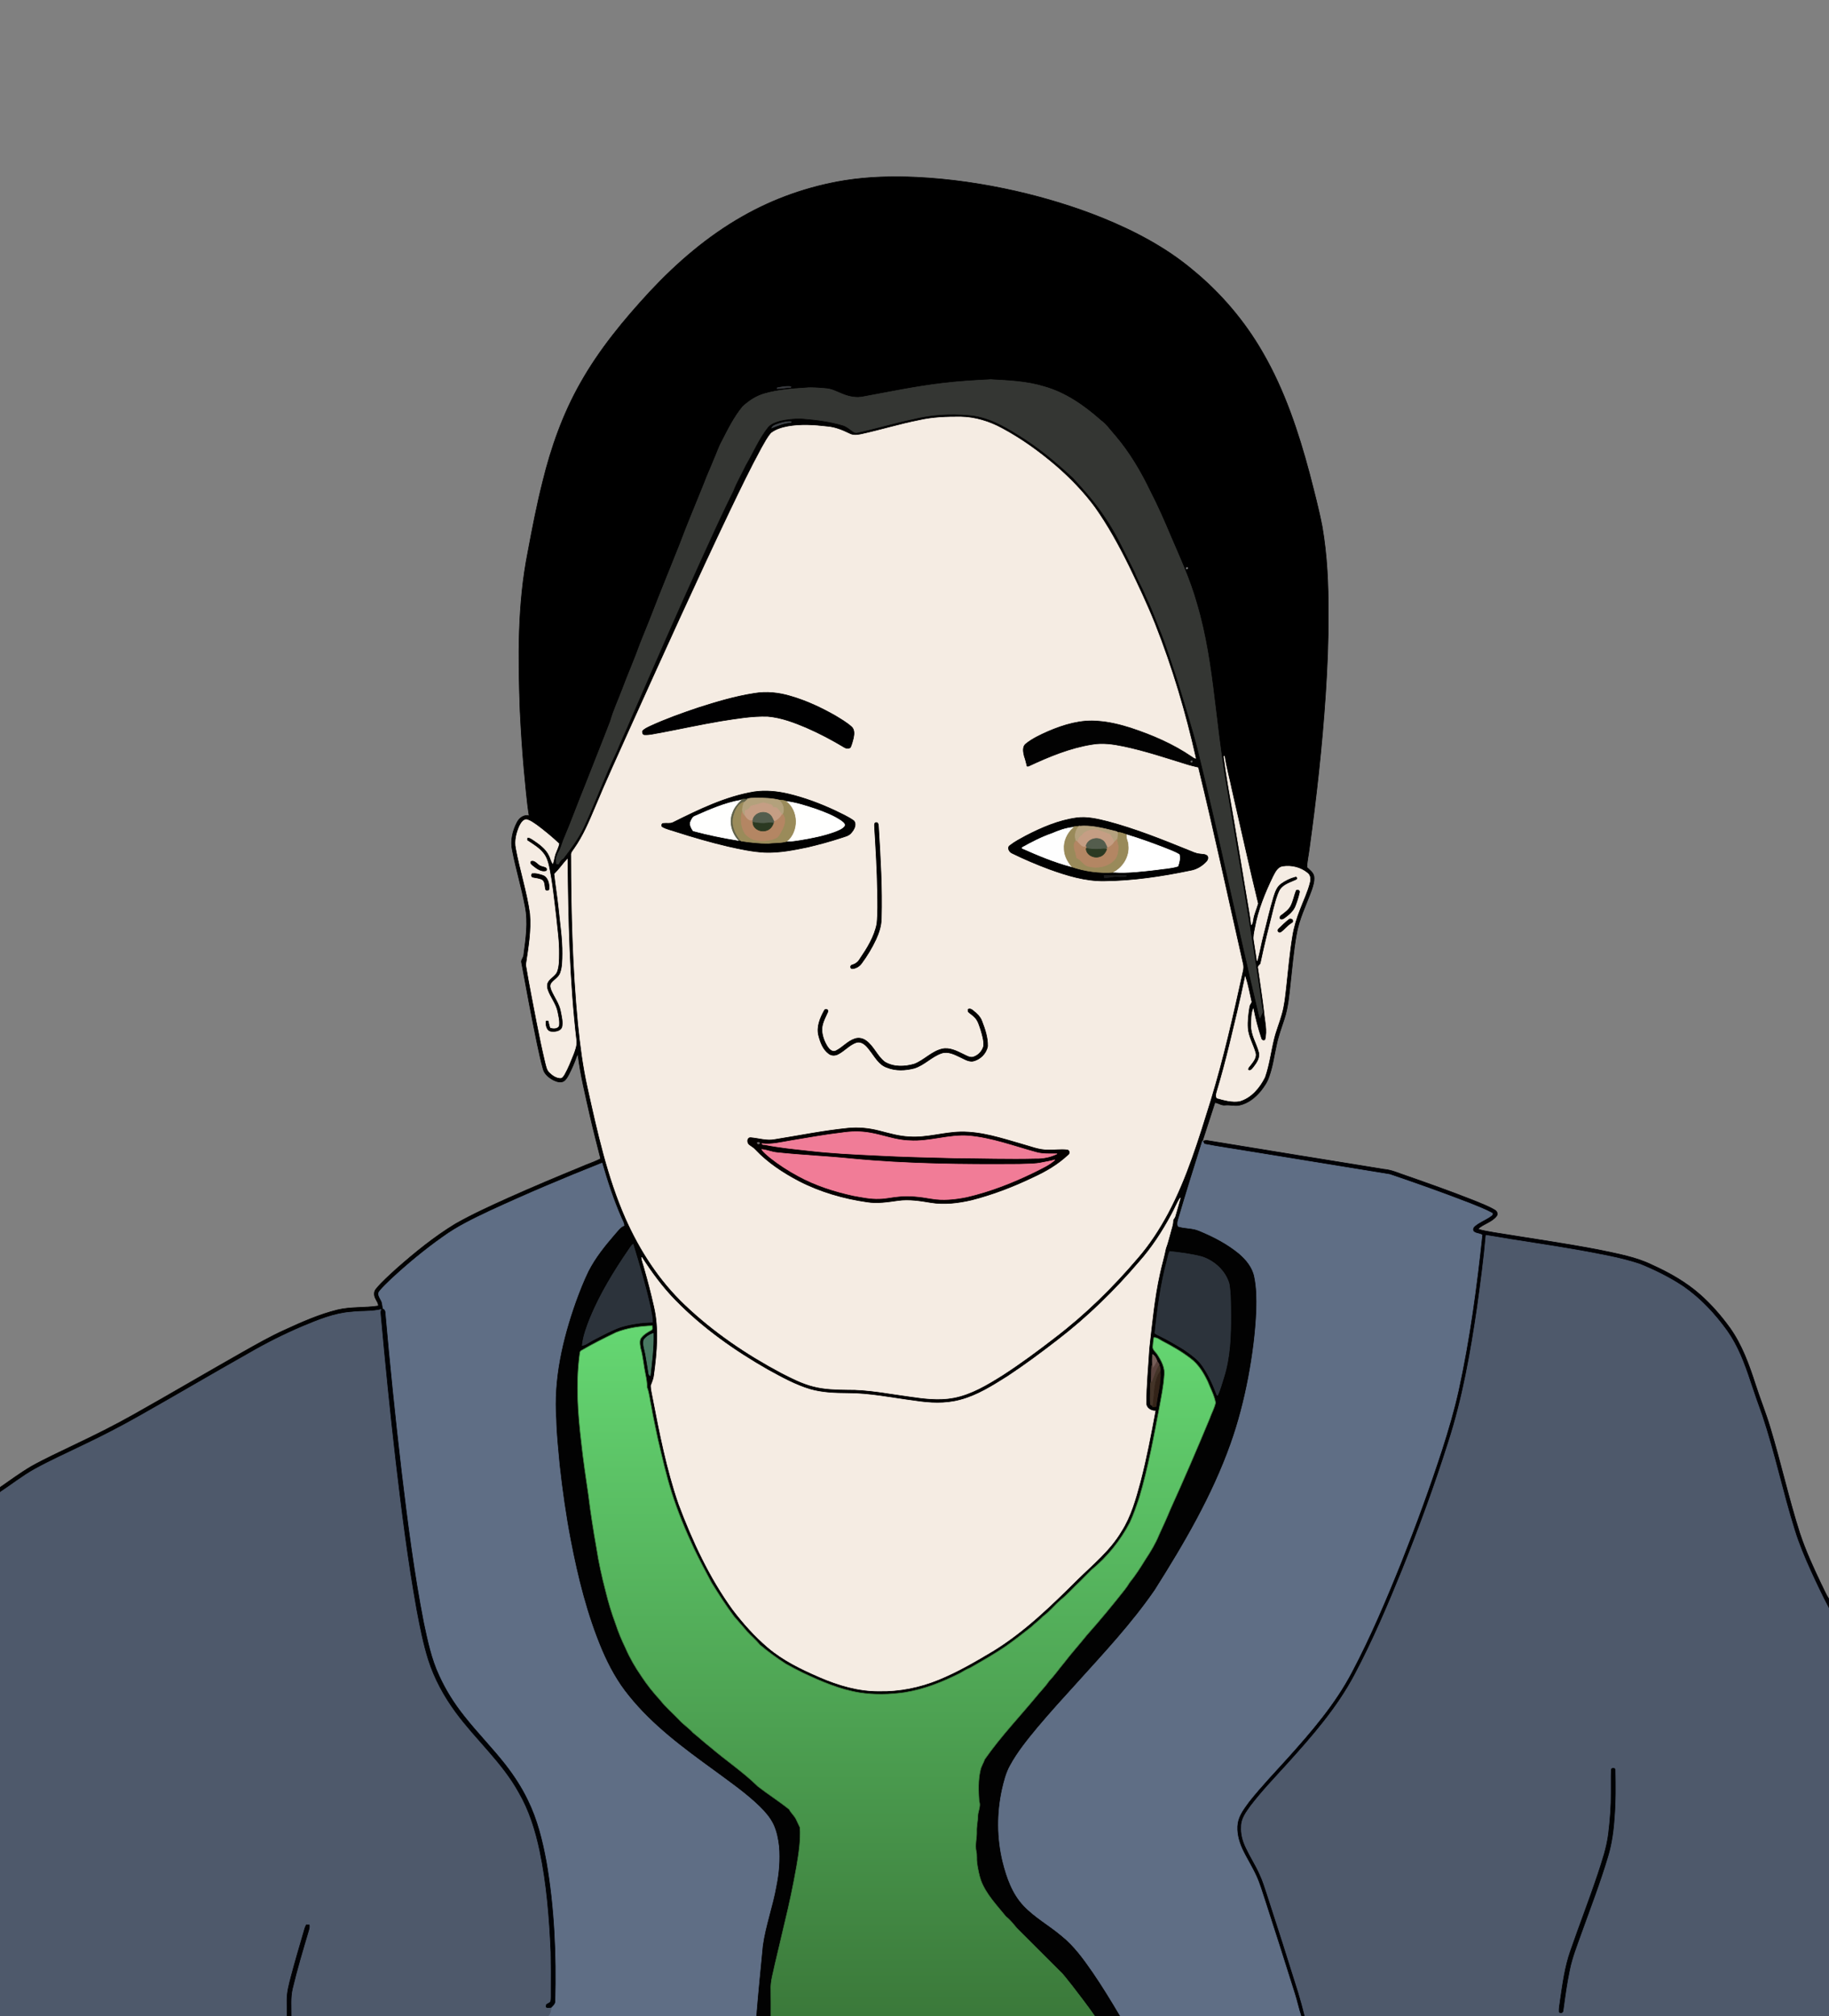
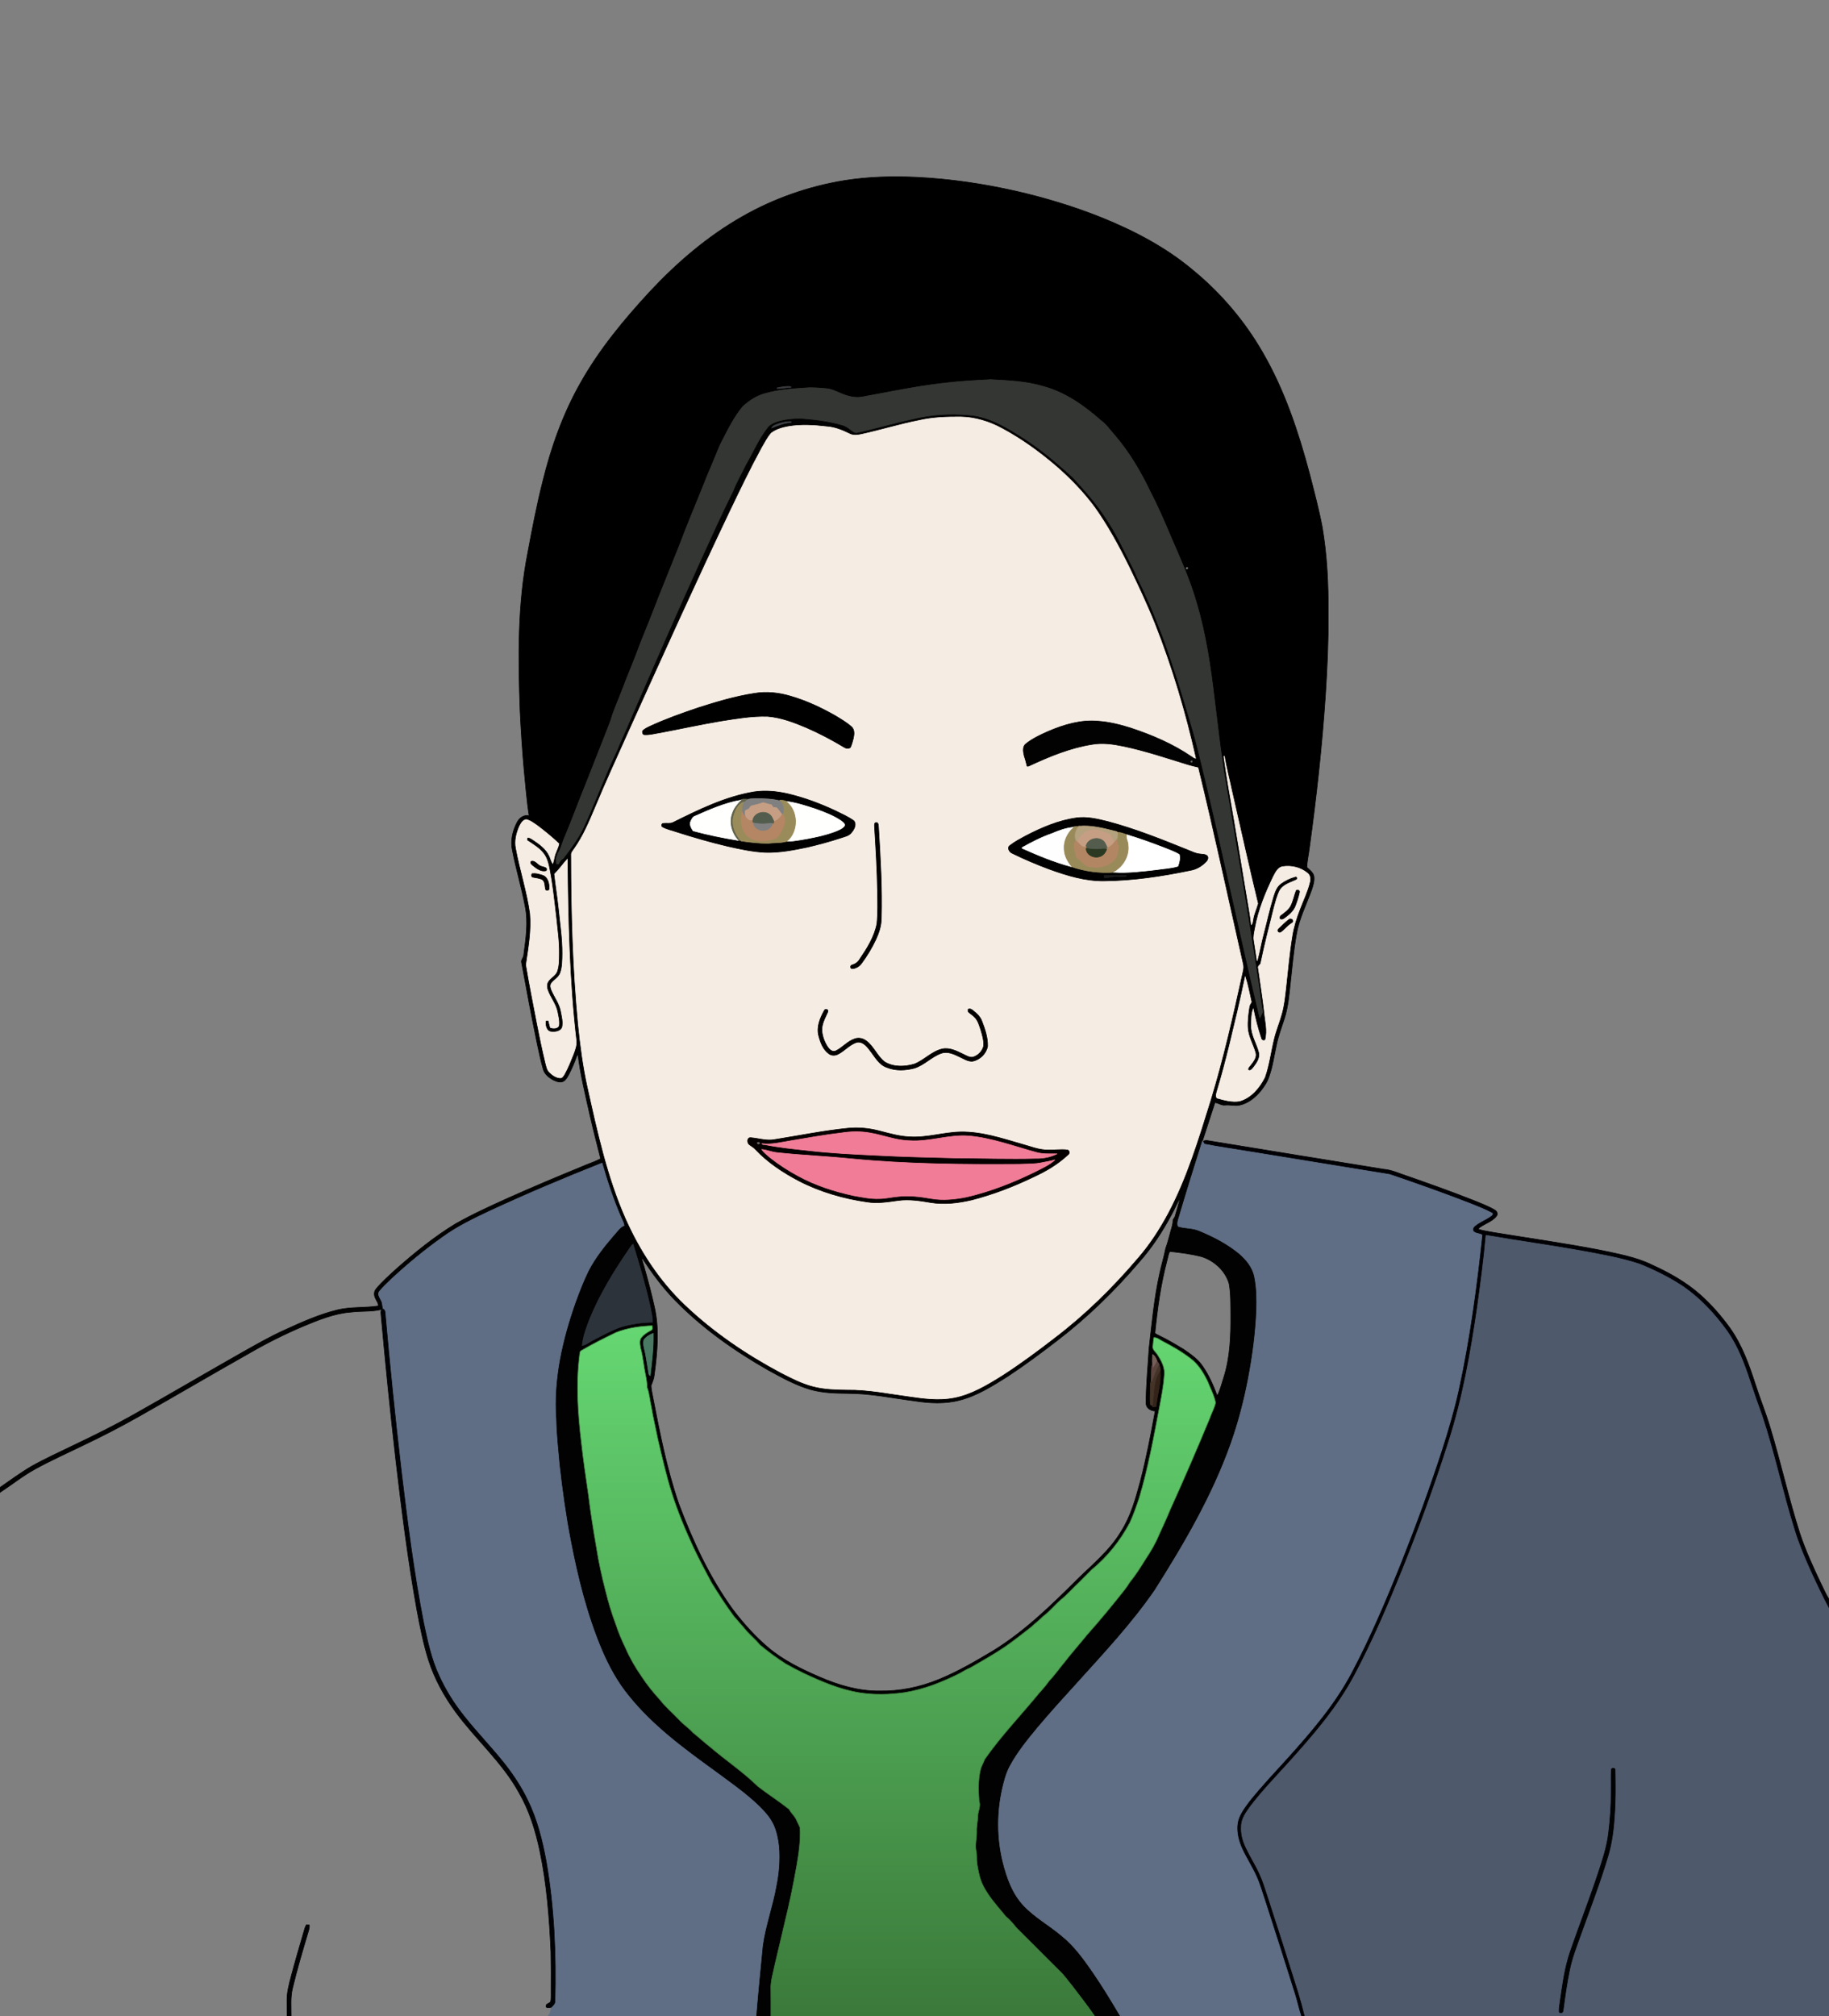
<svg xmlns="http://www.w3.org/2000/svg" enable-background="new 0 0 1822 2008" version="1.1" viewBox="0 0 1822 2008" xml:space="preserve">
  <rect x="0" y="0" width="1822" height="2008" fill="#808080" stroke="none" />
  <g stroke-width=".594">
    <path d="m841.61 179.72c23.56-3.69 47.51-4.32 71.3-3.2 33.28 1.6 66.37 6.47 98.86 13.8 29.35 6.73 58.28 15.44 86.23 26.69 32.17 13.08 63.39 29.43 90.08 51.86 27.99 22.91 51.81 50.9 69.82 82.28 21.68 37.44 35.48 78.79 46.57 120.43 4.54 17.66 9.26 35.3 12.69 53.22 4.9 28.44 6.16 57.38 5.99 86.2 0.25 26.94-0.99 53.87-2.73 80.75-3.42 51.38-9.09 102.59-16.15 153.6-0.69 6.17-2.22 12.28-2.41 18.49 2.79 2.64 6.41 5.09 7.08 9.17 0.54 4.65-0.97 9.21-2.42 13.57-5.39 14.76-12.63 29.01-15.16 44.66-2.81 15.99-4.2 32.18-5.97 48.3-1.3 11.76-2.25 23.69-5.95 35.01-2.93 8.93-6.22 17.78-8.04 27.03-2.32 10.2-3.59 20.68-7.2 30.55-1.45 0.22-2.89 0.44-4.31 0.69 4.32-12.29 5.84-25.29 8.91-37.9 1.96-8.35 5.37-16.26 7.64-24.52 2.66-8.9 3.52-18.19 4.55-27.39 1.87-17.02 3.33-34.11 6.16-51.01 1.45-9.04 4.17-17.82 7.53-26.32 3.35-8.98 7.68-17.64 9.94-27 0.82-3.17 0.6-6.96-2.23-9.06-6.59-5.55-15.81-7.78-24.26-6.53-5.03 0.58-7.32 5.65-9.43 9.59-7.97 16.48-15.07 33.64-18.29 51.74-0.77 4.12-1.91 8.31-1.14 12.53 1.01 6.66 2.11 13.31 3.04 19.99 2.35-8.44 3.74-17.21 6-25.72 3.35-12.66 6.08-25.49 9.93-38.02 1.54-4.88 3.28-10.2 7.64-13.31 4.26-3.03 9.07-5.49 14.15-6.78 2.16-1.06 3.37 2.29 1.42 3.25-5.68 2.68-12.53 4.4-16.2 9.94-3.1 5.77-4.52 12.25-6.27 18.52-4.53 18.03-9.15 36.04-12.92 54.24-0.18 2.1-3.35 2.76-2.54 5.09 2.01 14.49 4.39 28.93 6.06 43.46-0.39 0.33-1.15 0.99-1.54 1.32-1.73-8.58-2.61-17.3-3.89-25.95-10.67-71.83-23.1-143.38-35.14-214.99-3.37-23.29-6.28-46.63-9.02-70-3.93-32.93-8.57-65.97-18.16-97.8-6.45-22.86-16.4-44.47-25.74-66.24-6.33-15.11-12.93-30.09-20.43-44.65-9.43-19.65-20.61-38.59-34.77-55.24-4.75-5.22-8.73-11.22-14.48-15.43-16.45-14.57-35.08-27.67-56.49-33.59-17.12-5.24-35.17-5.99-52.92-6.95-16.05 0.75-32.11 1.76-48.08 3.67-26.48 3.08-52.6 8.6-78.81 13.38-6.95 1.52-14.2 0.07-20.69-2.59-5.39-2.03-10.54-5.09-16.41-5.52-6.92-0.55-13.88-1.32-20.82-0.63-13.5 0.83-27.13 1.91-40.2 5.61-8.35 2.24-15.72 7.13-22.02 12.92-8.72 10.54-14.77 22.95-20.99 35.04-3.17 5.81-5.1 12.16-7.85 18.16-2.99 7.62-6.5 15.02-9.35 22.69-8.17 20.49-16.87 40.76-24.56 61.44-7.11 17.57-14.07 35.19-21.16 52.77-5.84 15.36-11.97 30.6-18.18 45.81-5.48 15.54-12.24 30.59-17.96 46.05-3.9 10.42-8.72 20.51-11.73 31.24-8.38 21.89-17.19 43.6-25.7 65.43-6.9 16.85-13.04 33.99-20.17 50.75-2.56 5.57-3.48 11.98-7.43 16.84-0.29-0.58-0.85-1.74-1.13-2.32 0.99-2.85 2.48-5.54 3.01-8.52-6.88-6.51-14.24-12.53-21.81-18.22-3.4-2.28-6.77-5.03-10.86-5.87-3.51 0.64-5.31 4.22-6.75 7.12-2.84 6.71-4.73 14.2-3.21 21.49 4 21.81 11.08 42.99 14.12 64.99 1.54 17.11-1.6 34.19-4.03 51.06 3.11 19.14 7.04 38.18 10.65 57.25 2.62 13.48 5.42 26.93 8.6 40.29 0.98 3.41 1.44 7.35 4.29 9.82 2.79 2.66 6.25 5.04 10.23 5.28 2.1 0.15 3.08-2.04 4.08-3.48 3.65-6.4 6.26-13.31 9.03-20.12 1.08 0.73 2.15 1.47 3.24 2.23-2 6.06-4.67 11.88-7.51 17.59-1.4 2.52-2.74 5.3-5.19 6.99-3.26 1.93-7.22 0.47-10.35-1.01-4.4-2.41-8.87-5.83-10.21-10.91-2.41-8.18-4.01-16.57-5.89-24.89-5.65-27.29-10.77-54.69-15.79-82.1 0-2.43 2.3-4.32 2.32-6.83 2.05-15.92 4.65-32.24 1.41-48.18-3.51-18.84-9.13-37.2-12.76-56-2.09-9.43 0.26-19.37 4.69-27.77 2.24-4.42 6.86-7.92 12.02-6.53-2.43-15.41-3.56-30.99-5.11-46.5-1.71-19.3-2.97-38.64-3.9-57.99-1.95-52.75-2.59-106.12 7.76-158.12 4.4-23.49 8.9-46.97 14.77-70.15 8.35-34.2 20.25-67.74 37.69-98.43 18.73-33.3 43.25-62.92 69.11-90.88 27.11-28.99 57.61-55.22 92.24-74.84 31.46-17.98 66.2-30.09 101.96-35.88m-67.31 206.53-0.24 0.8c4.59 0.06 9.09-1.15 13.69-1.21l0.12-0.75c-4.57-0.73-9.1 0.31-13.57 1.16m407.79 178.96c-1.52 3.1 3.2 0.23 0 0m37.06 188.24c2.86 21.32 6.76 42.52 10.42 63.74 4.19 24.95 8.38 49.9 12.46 74.88 1.49 9.61 3.49 19.15 4.45 28.84 1.31-1.29 1.23-3.24 1.61-4.9 0.76-5.6 3.32-10.71 4.8-16.11-9.18-37.64-17.43-75.7-26.19-113.51-2.24-11.07-5.35-21.99-7.05-33.14l-0.5 0.2z" stroke="#000" />
    <path d="m938.92 381.76c15.97-1.91 32.03-2.92 48.08-3.67 17.75 0.96 35.8 1.71 52.92 6.95 21.41 5.92 40.04 19.02 56.49 33.59 5.75 4.21 9.73 10.21 14.48 15.43 14.16 16.65 25.34 35.59 34.77 55.24 7.5 14.56 14.1 29.54 20.43 44.65 9.34 21.77 19.29 43.38 25.74 66.24 9.59 31.83 14.23 64.87 18.16 97.8 2.74 23.37 5.65 46.71 9.02 70 12.04 71.61 24.47 143.16 35.14 214.99 1.28 8.65 2.16 17.37 3.89 25.95-0.99 1.9-1.79 3.9-2.61 5.88-1.29-1.09-1.42-2.89-1.86-4.39-20.74-87.11-38.77-174.85-60.25-261.77-5.99-24.01-13.62-47.57-20.77-71.25-5.9-17.33-11.2-34.88-18.18-51.82-4.33-10.89-8.44-21.87-13.63-32.38-3.06-8.01-7.74-15.26-10.68-23.32-9.55-18.57-17.94-37.85-29.91-55.05-9.12-13.9-20.21-26.34-31.42-38.55-16.92-15.65-34.66-30.6-54.39-42.61-15-9.51-31.27-18.51-49.35-19.79-18.7-1.74-37.74-0.46-55.98 4.09-18.58 3.95-36.8 9.42-55.35 13.47-1.95 0.46-3.64-0.95-5.16-1.92-2.92-2.19-5.78-4.62-9.37-5.59-13.67-4.01-27.9-5.66-42.06-6.76-6.6 0.1-13.24 0.74-19.67 2.22-4.28 1.25-8.83 2.72-11.91 6.09-9.2 11.49-14.83 25.22-22.19 37.83-4.11 8.57-8.96 16.78-12.42 25.64-11.56 23.34-22.32 47.05-33.1 70.76-23.77 52.26-46.64 104.95-69.55 157.6-4.18 10.32-9.21 20.28-13.27 30.67-12.17 25.09-21.52 51.42-33.32 76.67-5.33 11.14-12.8 21.02-20.2 30.83-2.4 1.1-3.63 3.29-4.66 5.61-0.7 0-2.1-0.01-2.8-0.01-0.5-3.3-0.93-6.94 0.91-9.93 3.95-4.86 4.87-11.27 7.43-16.84 7.13-16.76 13.27-33.9 20.17-50.75 8.51-21.83 17.32-43.54 25.7-65.43 3.01-10.73 7.83-20.82 11.73-31.24 5.72-15.46 12.48-30.51 17.96-46.05 6.21-15.21 12.34-30.45 18.18-45.81 7.09-17.58 14.05-35.2 21.16-52.77 7.69-20.68 16.39-40.95 24.56-61.44 2.85-7.67 6.36-15.07 9.35-22.69 2.75-6 4.68-12.35 7.85-18.16 6.22-12.09 12.27-24.5 20.99-35.04 6.3-5.79 13.67-10.68 22.02-12.92 13.07-3.7 26.7-4.78 40.2-5.61 6.94-0.69 13.9 0.08 20.82 0.63 5.87 0.43 11.02 3.49 16.41 5.52 6.49 2.66 13.74 4.11 20.69 2.59 26.21-4.78 52.33-10.3 78.81-13.38z" fill="#343633" stroke="#343633" />
    <path d="m774.3 386.25c4.47-0.85 9-1.89 13.57-1.16l-0.12 0.75c-4.6 0.06-9.1 1.27-13.69 1.21l0.24-0.8z" fill="#37393D" stroke="#37393D" />
    <path d="m909.01 417.97c18.24-4.55 37.28-5.83 55.98-4.09 18.08 1.28 34.35 10.28 49.35 19.79 19.73 12.01 37.47 26.96 54.39 42.61 11.21 12.21 22.3 24.65 31.42 38.55 11.97 17.2 20.36 36.48 29.91 55.05 2.94 8.06 7.62 15.31 10.68 23.32 5.19 10.51 9.3 21.49 13.63 32.38 6.98 16.94 12.28 34.49 18.18 51.82 7.15 23.68 14.78 47.24 20.77 71.25 21.48 86.92 39.51 174.66 60.25 261.77 0.44 1.5 0.57 3.3 1.86 4.39 0.82-1.98 1.62-3.98 2.61-5.88 0.39-0.33 1.15-0.99 1.54-1.32 0.78 9.29 3.57 18.85 1.01 28.08-1.78 1.67-4.17 0.31-4.52-1.83-3.17-9.44-5.65-19.13-7.61-28.89-1.96 5.07-1.65 10.67-1.88 16.02-0.25 9.54 5.34 17.73 7.7 26.68 1.67 5.68-2.02 11.01-5.34 15.28-1.38 1.63-3.2 4.42-5.64 2.8-0.65-2.38 1.64-3.93 2.82-5.65 2.52-3.27 5.67-7.29 4.32-11.67-2.34-8.21-7.03-15.77-7.67-24.42-0.46-7.03 0.42-14.06 1.52-20.98 0.15-1.91 1.4-3.41 2.23-5.05-1.94-8.34-3.41-16.87-6.06-25-4.64 22.75-10.16 45.31-15.6 67.89-3.74 15.27-7.75 30.48-12.28 45.53-0.63 2.31-1.7 4.93-0.31 7.21 7.28 2.05 14.96 4.22 22.57 2.98 11.57-3.33 19.87-13.34 25.05-23.77 1.42-0.25 2.86-0.47 4.31-0.69-1.64 5.46-4.98 10.16-8.47 14.58-5.4 6.51-12.48 12.16-20.9 13.98-4.73 1.05-9.48-0.55-14.21-0.07-3.69 0.6-6.79-2.14-10.34-2.51-4.23 12.8-8.33 25.64-12.5 38.45-8.19 26.01-16.34 52.03-24.03 78.19-0.59 2.12-1.11 4.48-0.09 6.59 6.75 2.14 14.14 1.37 20.75 4.2 14.05 5.8 27.78 12.85 39.61 22.51 7.21 6.09 13.72 13.84 15.63 23.33 2.34 11.04 2.4 22.42 2.09 33.67-0.94 22.4-3.86 44.68-8.01 66.7-4.29 22.5-9.99 44.76-17.68 66.34-18.4 51.69-46.26 99.31-75.49 145.5-22.84 33.2-50.48 62.67-77.42 92.51-13.37 14.64-26.68 29.35-39.48 44.51-9.87 11.97-19.81 24.07-27.25 37.75-4.16 7.43-6.18 15.79-8.09 24.02-5.12 23.51-5.05 48.24 0.63 71.65 3.95 15.79 9.55 31.96 21.02 43.98 11.02 11.62 25.26 19.38 37.42 29.66 12.67 10.09 22.17 23.39 31.33 36.59 9.74 14.2 18.67 28.93 27.44 43.74h-25.67c-7.25-10.49-15.09-20.55-22.82-30.68-4.14-4.86-7.65-10.28-12.41-14.58-14.18-14.15-28.34-28.32-42.49-42.49-3.35-4.02-6.56-8.19-10.72-11.41-9.14-11.34-19.68-22.08-24.94-35.95-1.86-5.55-2.97-11.32-3.84-17.1-0.63-3.97 0.12-8.03-0.81-11.95-1.43-6.62 0.67-13.2 0.46-19.82-0.2-5.06 1.06-10 1.16-15.02 0.03-5.1 3.21-10.12 1.28-15.16-0.68-10.35-1.09-20.93 1.32-31.1 0.82-3.78 3.07-7.01 4.29-10.63 16.21-23.17 35.85-43.59 53.77-65.38 3.44-4.07 7.19-7.91 10.16-12.34 5.48-5.73 9.99-12.29 15.09-18.35 7.29-9.52 15.33-18.4 22.83-27.75 12.99-14.53 25.4-29.63 37.49-44.94 1.79-2.23 3.37-4.61 4.84-7.04 5.94-7.28 11.01-15.22 15.92-23.21 5.15-7.76 10.02-15.79 13.54-24.45 3.86-8.37 7.72-16.74 11.22-25.27 13.55-29.88 26.57-59.99 39.13-90.3 1.85-5.41 4.81-10.47 6.02-16.06-1.39-7.46-5.15-14.23-7.9-21.25-4.13-8.59-9.26-17.05-17-22.84-8.83-6.83-18.56-12.4-28.46-17.51-2.64-1.4-5.11-3.67-8.29-3.35-0.44 2.97-0.82 5.96-1.03 8.97-0.39 3.41 3.04 5.43 4.6 8.09 4.06 6.29 8.02 13.58 6.73 21.34-0.65 9.96-2.66 19.74-4.44 29.54-5.86 30.82-11.43 61.79-20.42 91.9-2.82 8.27-5.61 16.57-9.3 24.5-9.45 17.95-22.39 34.11-38.09 46.97-3.92 3.92-7.83 7.84-11.71 11.8-6.51 5.99-12.26 12.8-19.2 18.31-6.04 5.29-11.07 11.66-17.57 16.42-3.47 3.73-7.67 6.63-11.29 10.21-8.14 6.38-16.28 12.8-24.74 18.79-11.69 8.09-24.1 15.07-36.42 22.15-3.54 1.41-6.82 3.37-10.09 5.3-17.34 8.75-35.63 16.09-54.9 19.18-14.96 2.15-30.29 2.57-45.25 0.23-19.77-3.15-38.26-11.23-56.26-19.66-5.77-2.86-11.49-5.79-17.08-8.96-9.01-5.82-17.69-12.07-25.87-19-3.9-4.79-8.64-8.79-12.84-13.29-4.16-5.17-8.73-9.97-12.97-15.05-8.05-10.77-15.26-22.12-22.34-33.52-6.07-11.34-12.1-22.7-17.65-34.3-8.35-17.92-15.96-36.22-21.95-55.07-5.66-17.73-9.7-35.93-13.96-54.03-2.14-10.65-4.64-21.22-6.41-31.94-1.54-6.39-1.85-13.05-4.21-19.21-0.03-4.38-0.72-8.7-1.62-12.96-1.83-8.67-2.42-17.57-4.85-26.11-0.57-3.64-1.65-8.3 1.36-11.15 2.56-2.94 5.97-4.87 9.35-6.7 1.78-0.79 0.94-3.09 0.91-4.54-12.22 0.41-24.62 2.12-36.06 6.63-11.76 5.66-23.47 11.49-34.73 18.1-1.81 0.92-1.46 3.28-1.81 4.98-3.67 28.89-1.59 58.11 1.88 86.91 1.89 17.39 4.46 34.7 7.03 52.01 2.14 17.53 4.88 34.99 7.98 52.38 2.18 14.47 5.38 28.8 9.07 42.96 2.72 11.19 6.02 22.25 10.07 33.03 2.7 8.27 6.08 16.31 9.9 24.13 4.25 9.87 9.75 19.24 15.86 28.08 5.51 8.45 11.9 16.33 18.71 23.76 5.51 7.1 12.46 12.9 18.63 19.41 4.25 4.78 9.74 8.2 14 12.99 6.01 4.78 11.63 10.05 17.71 14.75 15.39 13.16 32.37 24.46 46.84 38.67 10.2 7.94 21.18 14.82 31.25 22.92 1.84 3.64 5.17 6.26 6.94 9.96 1.31 2.69 2.54 5.44 3.85 8.16 0.76 12.93-1.22 25.76-3.37 38.48-3.37 19.25-7.41 38.4-12.07 57.39-2.99 13.39-6.37 26.7-9.43 40.08-1.67 8.58-4.61 17.09-4.12 25.94 0.09 8.66 0.14 17.33 0.1 26h-14.94c1.86-23.44 4.26-46.82 6.51-70.22 2.8-20.25 10.09-39.54 13.56-59.66 2.61-12.84 3.68-26.02 2.58-39.08-0.87-7.57-2.36-15.18-5.62-22.1-3.28-6.69-8.25-12.37-13.52-17.56-14-13.59-30.12-24.67-45.76-36.24-30.4-22.06-61.13-44.69-84.76-74.23-11.18-13.62-19.65-29.22-26.58-45.35-14.87-35.15-24.1-72.4-31.29-109.8-4.76-24.72-8.25-49.68-11.03-74.7-1.29-15.03-3.1-30.03-3.37-45.13-2.98-40.08 6.26-79.97 19.57-117.54 3.75-10.31 7.75-20.54 12.54-30.42 6.89-13.47 16.45-25.34 26.3-36.74 2.95-3.11 5.3-7.08 9.49-8.69-0.28-2.71-1.83-5.04-2.84-7.49-7.75-17.71-13.81-36.11-19.16-54.66-37.62 14.92-74.95 30.68-111.69 47.7-16.16 7.65-32.41 15.42-46.92 25.98-18.02 12.72-35.02 26.84-51.19 41.82-4.06 3.93-8.29 7.74-11.82 12.18-2.39 2.62 0.11 5.96 1.32 8.52 1.83 2.76 1.48 6.18 2.41 9.25-0.46 0.08-1.38 0.25-1.84 0.33-9.82 2.42-19.98 1.42-29.94 2.63-17.11 1.21-33.13 7.94-48.79 14.44-18.06 7.7-35.63 16.49-52.62 26.33-36.81 20.74-73.19 42.22-109.99 62.98-18.32 10.36-37.02 20.04-56.03 29.05-15.9 7.75-32.07 14.97-47.58 23.49-12.31 6.8-23.34 15.59-35.05 23.32v-4.97c10.35-7.15 20.47-14.67 31.33-21.04 14.1-7.93 28.88-14.53 43.4-21.63 19.7-9.37 39.26-19.07 58.27-29.8 36.19-20.32 71.94-41.42 108.06-61.87 13.99-7.87 27.92-15.89 42.57-22.48 17.1-7.87 34.45-15.58 52.79-20.08 13.27-3.13 27.03-1.8 40.43-3.84 0.35-2.63-1.59-4.74-2.54-7.01-1.78-3.05-2.08-7.23 0.39-9.99 5.98-7.32 13.22-13.49 20.12-19.91 18.55-16.35 37.83-32.07 59.01-44.93 17.17-9.7 35.15-17.87 53.12-25.97 23.88-10.67 47.99-20.81 72.19-30.74 6.35-2.82 13.09-4.88 19.22-8.14-3.59-14.24-7.31-28.46-10.56-42.78-4.5-20.32-9.64-40.57-12.05-61.27-0.5 0.7-0.96 1.44-1.4 2.19-1.09-0.76-2.16-1.5-3.24-2.23 1.51-4.13 3.18-8.43 2.9-12.91-7.06-60.12-8.3-120.74-8.89-181.21-4.37 4.77-8.03 10.17-12.68 14.72 1.22 11.12 3.09 22.24 4.25 33.41 1.48 15.33 4.01 30.62 3.83 46.07-0.12 6.46 0.01 13.15-2.27 19.3-1.65 4.4-6.23 6.51-8.92 10.13-1.38 2.12-0.56 4.77 0.36 6.92 3.04 6.95 7.88 13.19 9.27 20.81 0.99 5.29 2.54 10.81 1.27 16.18-1.79 4.13-7.07 4.85-11.04 4.43-5.17-0.46-6.54-6.97-5.62-11.17 0.98-0.56 1.95-0.6 2.92-0.1 0.75 2.29 1 4.72 1.92 6.98 2.59 0.81 6.76 1.01 8.17-1.86 0.7-4.61-0.6-9.23-1.46-13.72-1.55-8.11-7.29-14.49-9.85-22.21-0.78-2.36-0.95-5.01 0.12-7.29 2.07-4.43 7.45-6.21 9.27-10.79 2.03-5.63 1.91-11.72 1.98-17.62 0.21-12.35-1.66-24.59-2.87-36.85-2.04-16.96-3.65-34-7.22-50.72-0.98-4.48-2.5-8.94-5.38-12.56-4.02-5.12-9.67-8.49-15-12.05-1.54-0.62-1.62-2.25-0.96-3.55 2.37-0.56 4.33 1.15 6.22 2.29 6.07 4.1 12.42 8.58 15.69 15.38 1.41 2.58 1.8 5.65 3.55 8.06 1.21-3.68 1.43-7.63 3.09-11.16 0.28 0.58 0.84 1.74 1.13 2.32-1.84 2.99-1.41 6.63-0.91 9.93 0.7 0 2.1 0.01 2.8 0.01 1.03-2.32 2.26-4.51 4.66-5.61 7.4-9.81 14.87-19.69 20.2-30.83 11.8-25.25 21.15-51.58 33.32-76.67 4.06-10.39 9.09-20.35 13.27-30.67 22.91-52.65 45.78-105.34 69.55-157.6 10.78-23.71 21.54-47.42 33.1-70.76 3.46-8.86 8.31-17.07 12.42-25.64 7.36-12.61 12.99-26.34 22.19-37.83 3.08-3.37 7.63-4.84 11.91-6.09 6.43-1.48 13.07-2.12 19.67-2.22 14.16 1.1 28.39 2.75 42.06 6.76 3.59 0.97 6.45 3.4 9.37 5.59 1.52 0.97 3.21 2.38 5.16 1.92 18.55-4.051 36.77-9.521 55.35-13.47m6.93 0.73c-19.61 3.85-38.72 9.8-58.24 14.05-3.85 0.75-8.17 1.23-11.71-0.77-6.93-3.33-14.21-6.38-21.95-6.96-12.95-1.51-26.17-2.38-39.07-0.13-5.85 1.1-11.83 2.84-16.61 6.5-3.85 4.35-6.45 9.62-9.35 14.61-11.06 20.28-21.07 41.12-31.07 61.94-34.51 72.35-67.47 145.42-100.5 218.45-11.53 25.88-23.47 51.58-34.32 77.75-6 14.14-11.93 28.48-20.87 41.08-1.33 2.08-3.42 4.02-3.04 6.73 0.1 56.08 1.49 112.24 6.9 168.09 2.17 21.25 4.88 42.49 9.59 63.34 9.81 44.11 19.51 88.67 37.81 130.19 14.2 31.89 33.58 61.81 58.99 85.91 28.52 27.16 61.43 49.45 96.16 67.87 10.21 5.2 20.51 10.55 31.7 13.32 10.97 2.84 22.37 3.08 33.64 3.24 20.86-0.28 41.39 4.04 61.99 6.75 14.54 2.13 29.43 4.09 44.03 1.28 17.76-3.39 33.43-12.97 48.55-22.41 17.86-11.54 34.97-24.19 51.78-37.21 30.46-23.18 57.9-50.15 82.7-79.28 11.88-13.59 21.74-28.83 30.29-44.71 18.75-35.3 30.32-73.75 42.16-111.75 13-42.37 22.69-85.66 32.22-128.91 0.76-2.8 0.84-5.71 0.03-8.49-14.71-64.86-28.64-129.92-44.35-194.54-3.74-0.95-7.53-1.72-11.2-2.9-20.86-6.44-41.61-13.42-63.01-17.91-10.25-2.13-20.82-3.71-31.23-1.85-21.91 3.47-42.61 12.08-62.61 21.38-0.91 0.48-1.82 0.53-2.74 0.15-0.82-3.46-1.66-6.96-2.87-10.33-1.02-4.14-2.06-9.65 1.71-12.73 6.69-5.45 14.65-9.07 22.49-12.58 15.8-6.76 32.97-11.91 50.34-10.2 11.02 0.81 21.79 3.51 32.31 6.83 21.4 7.06 42.35 16.06 61 28.84 1.1 0.65 2.07 1.73 3.44 1.84-10.21-45.44-23.53-90.25-40.64-133.59-7.86-19.66-16.91-38.82-26.14-57.87-9.94-20.13-20.74-39.93-33.74-58.26-11.08-15.02-24.11-28.53-38.17-40.78-16.72-14.37-34.7-27.41-54.14-37.85-12.61-6.87-26.77-11.27-41.18-11.52-13.75-0.08-27.62 0.35-41.08 3.39m-139.96 3.22c-2.53 1-5.9 1.61-7.19 4.26 6.15-2.47 12.41-5.07 19.14-5.37l0.04-0.88c-4.09-0.23-8.1 0.87-11.99 1.99m410.29 336.18c0.18 3.24 3.04-1.52 0 0m-19.35 451.87c-8.98 16.72-19.41 32.74-32.05 46.94-24.37 28.56-51.38 54.94-81.18 77.81-16.23 12.56-32.73 24.81-49.86 36.13-14.96 9.36-30.13 19.13-47.41 23.61-14.79 4.01-30.42 3.18-45.42 0.82-22.29-2.83-44.45-7.59-67.02-7.51-12.35-0.07-24.86-0.48-36.81-3.89-15.03-4.42-28.8-12.16-42.47-19.64-33.35-19.03-65.06-41.46-91.98-68.97-12.78-13.01-23.59-27.79-33.45-43.08 0.26 3.72 1.82 7.14 2.72 10.73 3.61 12.61 6.94 25.32 9.8 38.13 5.24 22.33 3.01 45.52 0.05 68-0.32 3.84-1.83 7.38-3.23 10.93 0.02 3.7 1.06 7.32 1.65 10.97 6.95 36 13.98 72.18 25.97 106.9 13.86 36.9 30.6 73.12 53.82 105.14 10.42 13.7 21.96 26.66 35.11 37.82 15.21 12.89 33.34 21.65 51.53 29.51 18.7 8.11 38.76 14.02 59.31 13.81 20.14 0.4 40.24-3.71 58.86-11.32 19.23-7.82 37.17-18.37 54.95-28.99 31.13-19.28 57.48-45.01 83.31-70.7 15.47-15.19 32.71-29.21 43.87-48.13 9.54-14.95 14.25-32.23 18.86-49.16 6.08-23.27 10.58-46.91 14.95-70.55-4.19 0.03-8.85-2.76-9.12-7.26-0.02-18.38 1.89-36.69 2.96-55.02 2.88-25.01 5.14-50.18 10.64-74.79 1.77-8.39 4.34-16.58 5.96-24.99 1.93-4.96 3.05-10.17 4.57-15.26 0.94-3.98 2.58-7.83 2.65-11.96-0.12-1.78 1.59-2.82 2.05-4.39 1.8-6.18 3.65-12.34 5.28-18.55-3.52 5.3-5.7 11.38-8.87 16.91m-540.44 34.47c-14.83 21.61-28.61 44.15-38.66 68.42-3.43 8.77-6.85 17.79-7.82 27.2 3.96-0.63 7.09-3.61 10.66-5.29 9.16-4.69 18.2-9.79 27.94-13.2 10.18-2.96 20.78-4.52 31.38-4.66 0.23-5.05-1.35-9.93-2.12-14.86-4.62-21.22-10.92-42.02-17.17-62.81-1.87 1.28-2.84 3.45-4.21 5.2m538.83 1.96c-1.6 2.8-1.88 6.12-2.77 9.19-6.3 23.62-9.57 47.94-12.04 72.22 1.24 1.05 2.77 1.69 4.23 2.44 8.41 4.02 16.42 8.83 24.4 13.64 6.94 4.89 14.29 9.72 19.02 16.96 6.08 8.81 10.42 18.71 14.18 28.7l0.58 0.13c2.74-5.6 4.19-11.79 6.15-17.7 6.36-19.99 7.09-41.17 6.99-61.97-0.16-10.5 0.19-21.07-1.63-31.44-3.67-12.82-14.6-22.78-27.07-26.9-10.49-2.75-21.29-4.07-32.04-5.27m-523.88 87.98c-1.25 4.91 0.86 9.77 1.7 14.57 1.13 6.3 2.11 12.63 3.13 18.96 0.1 0.97 0.6 1.7 1.49 2.19 1.59-13.96 3.42-27.98 3.03-42.05-3.63 1.09-7.03 3.32-9.35 6.33m506.66 14.55c-0.21 3.72-0.25 7.46-0.1 11.19l-0.71 0.2c-0.51 5.24-0.13 10.53-0.67 15.78-0.92 2.52-0.55 5.27-0.67 7.91 0.1 4.92-0.42 9.87 0.13 14.78 0.58 0.4 1.72 1.19 2.3 1.59l-0.16 0.76c1.15-0.08 2.31-0.2 3.48-0.37 1.06-11.7 5.03-23.2 4.1-35 0.3-2.05 0.11-4.22-1.1-5.93 0.15-1.56-1.24-2.78-1.97-4-0.84-2.58-2.25-5.44-4.63-6.91z" fill="#020202" stroke="#020202" />
    <path d="m915.94 418.7c13.46-3.04 27.33-3.47 41.08-3.39 14.41 0.25 28.57 4.65 41.18 11.52 19.44 10.44 37.42 23.48 54.14 37.85 14.06 12.25 27.09 25.76 38.17 40.78 13 18.33 23.8 38.13 33.74 58.26 9.23 19.05 18.28 38.21 26.14 57.87 17.11 43.34 30.43 88.15 40.64 133.59-1.37-0.11-2.34-1.19-3.44-1.84-18.65-12.78-39.6-21.78-61-28.84-10.52-3.32-21.29-6.02-32.31-6.83-17.37-1.71-34.54 3.44-50.34 10.2-7.84 3.51-15.8 7.13-22.49 12.58-3.77 3.08-2.73 8.59-1.71 12.73 1.21 3.37 2.05 6.87 2.87 10.33 0.92 0.38 1.83 0.33 2.74-0.15 20-9.3 40.7-17.91 62.61-21.38 10.41-1.86 20.98-0.28 31.23 1.85 21.4 4.49 42.15 11.47 63.01 17.91 3.67 1.18 7.46 1.95 11.2 2.9 15.71 64.62 29.64 129.68 44.35 194.54 0.81 2.78 0.73 5.69-0.03 8.49-9.53 43.25-19.22 86.54-32.22 128.91-11.84 38-23.41 76.45-42.16 111.75-8.55 15.88-18.41 31.12-30.29 44.71-24.8 29.13-52.24 56.1-82.7 79.28-16.81 13.02-33.92 25.67-51.78 37.21-15.12 9.44-30.79 19.02-48.55 22.41-14.6 2.81-29.49 0.85-44.03-1.28-20.6-2.71-41.13-7.03-61.99-6.75-11.27-0.16-22.67-0.4-33.64-3.24-11.19-2.77-21.49-8.12-31.7-13.32-34.73-18.42-67.64-40.71-96.16-67.87-25.41-24.1-44.79-54.02-58.99-85.91-18.3-41.52-28-86.08-37.81-130.19-4.71-20.85-7.42-42.09-9.59-63.34-5.41-55.85-6.8-112.01-6.9-168.09-0.38-2.71 1.71-4.65 3.04-6.73 8.94-12.6 14.87-26.94 20.87-41.08 10.85-26.17 22.79-51.87 34.32-77.75 33.03-73.03 65.99-146.1 100.5-218.45 10-20.82 20.01-41.66 31.07-61.94 2.9-4.99 5.5-10.26 9.35-14.61 4.78-3.66 10.76-5.4 16.61-6.5 12.9-2.25 26.12-1.38 39.07 0.13 7.74 0.58 15.02 3.63 21.95 6.96 3.54 2 7.86 1.52 11.71 0.77 19.52-4.25 38.63-10.2 58.24-14.05m-164.5 271.87c-18.99 2.91-37.45 8.45-55.71 14.28-16.36 5.52-32.67 11.3-48.35 18.56-2.58 1.33-5.5 2.43-7.34 4.8-0.26 1.45 0.26 3.55 2.1 3.55 5.25 0.27 10.38-1.3 15.54-2.05 20.11-3.78 40.1-8.19 60.28-11.59 15.55-2.4 31.21-5.21 47.01-4.65 13.37 1.17 26.09 6.02 38.35 11.2 13.15 5.71 25.84 12.46 38.12 19.86 1.66 1.01 4.4 1.24 5.81-0.29 1.27-2.93 2.11-6.04 2.88-9.13 0.78-3.77 1.29-8.5-1.94-11.3-4.84-4.33-10.52-7.56-16.02-10.94-14.11-8.04-28.93-14.98-44.55-19.49-11.68-3.56-24.09-4.86-36.18-2.81m0 98.03c-28.77 4.76-55.24 17.79-81.12 30.62-2.9 1.37-6.22 0.43-9.29 0.85-1.71-0.22-2.54 2.18-1.37 3.27 4.29 2.56 9.28 3.41 13.95 5.07 16.96 5.45 34.1 10.39 51.45 14.49 12.17 2.72 24.43 5.42 36.92 6.02 14.45 0.5 28.74-2.3 42.82-5.27 11.03-2.62 22.01-5.56 32.79-9.11 3.72-1.36 8.06-1.93 10.58-5.33 2.65-2.98 5.46-8.19 2.37-11.77-5.79-4.18-12.45-7-18.82-10.18-14.89-6.93-30.36-12.73-46.36-16.52-11.07-2.62-22.61-3.76-33.92-2.14m321.01 25.96c-17.96 2.46-34.83 9.76-50.81 18.04-5.32 2.91-10.76 5.72-15.54 9.49-3.12 2.07-0.6 6.57 2.15 7.66 12.08 5.94 24.49 11.21 37.11 15.9 17.54 6.34 35.8 11.97 54.65 11.67 28.91-0.25 57.66-4.63 85.92-10.49 6.14-1.02 11.71-4.44 15.9-8.97 1.3-1.42 2.22-3.78 0.83-5.45-2.02-1.88-4.99-1.46-7.49-1.93-3.92-0.32-7.44-2.19-11.04-3.58-26.39-10.67-52.91-21.34-80.47-28.65-10.16-2.55-20.68-5.1-31.21-3.69m-200.11 4.73c-1.53 0.63-1.17 2.35-1.19 3.68 1.31 21.66 2.67 43.34 3.01 65.05 0.19 10.6 0.46 21.25-0.58 31.82-2.49 13.12-9.8 24.7-17.2 35.59-1.66 2.8-4.28 4.72-7.39 5.64-2.22 0.18-2.22 3.79 0.09 3.69 3.67-0.27 7.13-2.4 9.25-5.39 5.49-7.45 10.31-15.41 14.23-23.8 2.96-6.46 5.26-13.37 5.38-20.54 0.88-30.37-0.93-60.73-2.78-91.03-0.13-1.85-0.03-5.37-2.82-4.71m-51.07 186.92c-4.26 7.61-8.08 16.56-5.69 25.41 1.73 6.58 4.31 13.63 10.02 17.8 2.65 2.07 6.38 2.05 9.28 0.48 6.46-3.28 11.27-9.33 18.25-11.68 5.71-1.51 10.1 3.39 13.13 7.51 5.16 6.39 9.19 14.84 17.57 17.51 8.6 3.45 18.21 2.91 27.02 0.63 9.98-3.12 17.19-11.56 27.05-14.92 6.36-2.13 12.76 1.07 18.39 3.79 4 1.82 8.01 4.63 12.61 4.19 7.32-1.4 13.58-7.58 14.94-14.93 0.22-8.66-2.68-17.06-5.76-25.05-1.58-4.35-5.08-7.54-8.61-10.34-1.43-1.22-3.33-2.48-5.17-1.28 0.03 0.57 0.08 1.7 0.11 2.26 2.05 1.96 4.55 3.4 6.5 5.49 3.5 3.41 4.65 8.34 6.21 12.8 1.52 5.19 3.18 10.58 2.73 16.05-1.35 5.23-5.69 9.69-10.95 11-3.52 0.44-6.58-1.72-9.63-3.09-6.35-3.1-13.33-6.71-20.61-5.14-10.54 2.43-17.93 11.22-27.82 15.06-9.58 2.82-20.67 3.25-29.47-2.08-7.67-5.78-10.9-15.71-18.78-21.26-3.14-2.3-7.34-3.12-11.04-1.81-7.25 2.36-12.16 8.72-18.9 12-3.45 1.65-6.5-1.39-8.28-4.01-3.01-4.67-5.03-10.05-5.58-15.58-0.55-6.97 3.17-13.18 5.87-19.31 0.92-2.15-2.38-3.46-3.39-1.5m23.24 117.47c-24.38 2.42-48.41 7.36-72.59 11.19-8.02 1.66-15.94-1.14-23.87-1.8-3.92-0.47-4.07 4.76-1.79 6.72 2 1.66 4.43 2.79 6.17 4.78 12.35 13.16 27.61 23.2 43.51 31.55 21.18 10.92 44.41 17.61 67.95 20.98 10.2 1.62 20.48-0.05 30.6-1.46 10.86-1.53 21.78 0.16 32.5 1.98 13.69 2.28 27.68 0.55 41.09-2.58 21.13-5.43 41.57-13.3 61.22-22.75 12.52-5.72 24.58-12.82 34.65-22.29 2.01-1.27 1.43-4.7-1.08-4.76-6.26-0.77-12.57 0.34-18.85 0.08-9.16 0.1-17.71-3.58-26.41-5.93-19.78-5.69-39.81-12.4-60.63-12.05-17.11 0.32-33.76 6.03-50.94 4.85-10.4-0.39-20.39-3.42-30.4-5.96-10.14-2.6-20.7-3.63-31.13-2.55z" fill="#F5ECE3" stroke="#F5ECE3" />
    <path d="m517.35 823.34c1.44-2.9 3.24-6.48 6.75-7.12 4.09 0.84 7.46 3.59 10.86 5.87 7.57 5.69 14.93 11.71 21.81 18.22-0.53 2.98-2.02 5.67-3.01 8.52-1.66 3.53-1.88 7.48-3.09 11.16-1.75-2.41-2.14-5.48-3.55-8.06-3.27-6.8-9.62-11.28-15.69-15.38-1.89-1.14-3.85-2.85-6.22-2.29-0.66 1.3-0.58 2.93 0.96 3.55 5.33 3.56 10.98 6.93 15 12.05 2.88 3.62 4.4 8.08 5.38 12.56 3.57 16.72 5.18 33.76 7.22 50.72 1.21 12.26 3.08 24.5 2.87 36.85-0.07 5.9 0.05 11.99-1.98 17.62-1.82 4.58-7.2 6.36-9.27 10.79-1.07 2.28-0.9 4.93-0.12 7.29 2.56 7.72 8.3 14.1 9.85 22.21 0.86 4.49 2.16 9.11 1.46 13.72-1.41 2.87-5.58 2.67-8.17 1.86-0.92-2.26-1.17-4.69-1.92-6.98-0.97-0.5-1.94-0.46-2.92 0.1-0.92 4.2 0.45 10.71 5.62 11.17 3.97 0.42 9.25-0.3 11.04-4.43 1.27-5.37-0.28-10.89-1.27-16.18-1.39-7.62-6.23-13.86-9.27-20.81-0.92-2.15-1.74-4.8-0.36-6.92 2.69-3.62 7.27-5.73 8.92-10.13 2.28-6.15 2.15-12.84 2.27-19.3 0.18-15.45-2.35-30.74-3.83-46.07-1.16-11.17-3.03-22.29-4.25-33.41 4.65-4.55 8.31-9.95 12.68-14.72 0.59 60.47 1.83 121.09 8.89 181.21 0.28 4.48-1.39 8.78-2.9 12.91-2.77 6.81-5.38 13.72-9.03 20.12-1 1.44-1.98 3.63-4.08 3.48-3.98-0.24-7.44-2.62-10.23-5.28-2.85-2.47-3.31-6.41-4.29-9.82-3.18-13.36-5.98-26.81-8.6-40.29-3.61-19.07-7.54-38.11-10.65-57.25 2.43-16.87 5.57-33.95 4.03-51.06-3.04-22-10.12-43.18-14.12-64.99-1.52-7.29 0.37-14.78 3.21-21.49m11.68 34.63c-1.2 2.01 1.21 3.42 2.49 4.53 3.47 2.78 7.93 6.01 12.59 4.62 1.85-3.4-2.94-3.42-4.94-4.31-3.68-0.93-6.12-6.35-10.14-4.84m0.99 12.28c-0.74 1.11-0.68 2.21 0.21 3.29 3.48 0.84 7.3 0.84 10.43 2.78 2.55 2.42 1.97 6.25 2.8 9.38 0.54 1.71 3.76 1.15 3.5-0.72 0.25-5-1.22-11.53-6.63-13.25-3.3-1.04-6.83-2.13-10.31-1.48z" fill="#F5ECE3" stroke="#F5ECE3" />
    <path d="m1268.7 872.68c2.11-3.94 4.4-9.01 9.43-9.59 8.45-1.25 17.67 0.98 24.26 6.53 2.83 2.1 3.05 5.89 2.23 9.06-2.26 9.36-6.59 18.02-9.94 27-3.36 8.5-6.08 17.28-7.53 26.32-2.83 16.9-4.29 33.99-6.16 51.01-1.03 9.2-1.89 18.49-4.55 27.39-2.27 8.26-5.68 16.17-7.64 24.52-3.07 12.61-4.59 25.61-8.91 37.9-5.18 10.43-13.48 20.44-25.05 23.77-7.61 1.24-15.29-0.93-22.57-2.98-1.39-2.28-0.32-4.9 0.31-7.21 4.53-15.05 8.54-30.26 12.28-45.53 5.44-22.58 10.96-45.14 15.6-67.89 2.65 8.13 4.12 16.66 6.06 25-0.83 1.64-2.08 3.14-2.23 5.05-1.1 6.92-1.98 13.95-1.52 20.98 0.64 8.65 5.33 16.21 7.67 24.42 1.35 4.38-1.8 8.4-4.32 11.67-1.18 1.72-3.47 3.27-2.82 5.65 2.44 1.62 4.26-1.17 5.64-2.8 3.32-4.27 7.01-9.6 5.34-15.28-2.36-8.95-7.95-17.14-7.7-26.68 0.23-5.35-0.08-10.95 1.88-16.02 1.96 9.76 4.44 19.45 7.61 28.89 0.35 2.14 2.74 3.5 4.52 1.83 2.56-9.23-0.23-18.79-1.01-28.08-1.67-14.53-4.05-28.97-6.06-43.46-0.81-2.33 2.36-2.99 2.54-5.09 3.77-18.2 8.39-36.21 12.92-54.24 1.75-6.27 3.17-12.75 6.27-18.52 3.67-5.54 10.52-7.26 16.2-9.94 1.95-0.96 0.74-4.31-1.42-3.25-5.08 1.29-9.89 3.75-14.15 6.78-4.36 3.11-6.1 8.43-7.64 13.31-3.85 12.53-6.58 25.36-9.93 38.02-2.26 8.51-3.65 17.28-6 25.72-0.93-6.68-2.03-13.33-3.04-19.99-0.77-4.22 0.37-8.41 1.14-12.53 3.219-18.1 10.319-35.26 18.289-51.74m22.46 14.36c-1.98 5.15-2.91 10.71-5.51 15.63-2.13 3.76-5.76 6.28-9.11 8.87-1.28 0.62-1.75 1.98-1.36 3.33 1.59 1.27 3.39 0.02 4.74-0.97 4.17-3.09 8.38-6.64 10.31-11.62 1.67-4.32 3.1-8.76 4.11-13.28 0.84-2.07-1.76-3.31-3.18-1.96m-6.7 28.38c-3.96 2.97-7.47 6.55-11.02 9.98-1.33 1.73 0.48 3.95 2.44 2.76 3.52-2.52 6.13-6.12 9.77-8.51 0.78-0.71 2.54-1.21 2.07-2.6-0.06-1.59-2.03-2.06-3.26-1.63z" fill="#F5ECE3" stroke="#F5ECE3" />
-     <path d="m1166.9 1210c3.17-5.53 5.35-11.61 8.87-16.91-1.63 6.21-3.48 12.37-5.28 18.55-0.46 1.57-2.17 2.61-2.05 4.39-0.07 4.13-1.71 7.98-2.65 11.96-1.52 5.09-2.64 10.3-4.57 15.26-1.62 8.41-4.19 16.6-5.96 24.99-5.5 24.61-7.76 49.78-10.64 74.79-1.07 18.33-2.98 36.64-2.96 55.02 0.27 4.5 4.93 7.29 9.12 7.26-4.37 23.64-8.87 47.28-14.95 70.55-4.61 16.93-9.32 34.21-18.86 49.16-11.16 18.92-28.4 32.94-43.87 48.13-25.83 25.69-52.18 51.42-83.31 70.7-17.78 10.62-35.72 21.17-54.95 28.99-18.62 7.61-38.72 11.72-58.86 11.32-20.55 0.21-40.61-5.7-59.31-13.81-18.19-7.86-36.32-16.62-51.53-29.51-13.15-11.16-24.69-24.12-35.11-37.82-23.22-32.02-39.96-68.24-53.82-105.14-11.99-34.72-19.02-70.9-25.97-106.9-0.59-3.65-1.63-7.27-1.65-10.97 1.4-3.55 2.91-7.09 3.23-10.93 2.96-22.48 5.19-45.67-0.05-68-2.86-12.81-6.19-25.52-9.8-38.13-0.9-3.59-2.46-7.01-2.72-10.73 9.86 15.29 20.67 30.07 33.45 43.08 26.92 27.51 58.63 49.94 91.98 68.97 13.67 7.48 27.44 15.22 42.47 19.64 11.95 3.41 24.46 3.82 36.81 3.89 22.57-0.08 44.73 4.68 67.02 7.51 15 2.36 30.63 3.19 45.42-0.82 17.28-4.48 32.45-14.25 47.41-23.61 17.13-11.32 33.63-23.57 49.86-36.13 29.8-22.87 56.81-49.25 81.18-77.81 12.64-14.2 23.07-30.22 32.05-46.94z" fill="#F5ECE3" stroke="#F5ECE3" />
    <path d="m775.98 421.92c3.89-1.12 7.9-2.22 11.99-1.99l-0.04 0.88c-6.73 0.3-12.99 2.9-19.14 5.37 1.29-2.65 4.66-3.26 7.19-4.26z" fill="#3E4247" stroke="#3E4247" />
    <path d="m1182.1 565.21c3.2 0.23-1.52 3.1 0 0z" fill="#7C7C7C" stroke="#7C7C7C" />
    <path d="m751.44 690.57c12.09-2.05 24.5-0.75 36.18 2.81 15.62 4.51 30.44 11.45 44.55 19.49 5.5 3.38 11.18 6.61 16.02 10.94 3.23 2.8 2.72 7.53 1.94 11.3-0.77 3.09-1.61 6.2-2.88 9.13-1.41 1.53-4.15 1.3-5.81 0.29-12.28-7.4-24.97-14.15-38.12-19.86-12.26-5.18-24.98-10.03-38.35-11.2-15.8-0.56-31.46 2.25-47.01 4.65-20.18 3.4-40.17 7.81-60.28 11.59-5.16 0.75-10.29 2.32-15.54 2.05-1.84 0-2.36-2.1-2.1-3.55 1.84-2.37 4.76-3.47 7.34-4.8 15.68-7.26 31.99-13.04 48.35-18.56 18.26-5.83 36.72-11.37 55.71-14.28z" fill="#000001" stroke="#000001" />
    <path d="m1219.2 753.45 0.5-0.2c1.7 11.15 4.81 22.07 7.05 33.14 8.76 37.81 17.01 75.87 26.19 113.51-1.48 5.4-4.04 10.51-4.8 16.11-0.38 1.66-0.3 3.61-1.61 4.9-0.96-9.69-2.96-19.23-4.45-28.84-4.08-24.98-8.27-49.93-12.46-74.88-3.66-21.22-7.56-42.42-10.42-63.74z" fill="#F4ECE3" stroke="#F4ECE3" />
    <path d="m1186.3 758.1c3.04-1.52 0.18 3.24 0 0z" fill="#686868" stroke="#686868" />
    <path d="m751.44 788.6c11.31-1.62 22.85-0.48 33.92 2.14 16 3.79 31.47 9.59 46.36 16.52 6.37 3.18 13.03 6 18.82 10.18 3.09 3.58 0.28 8.79-2.37 11.77-2.52 3.4-6.86 3.97-10.58 5.33-10.78 3.55-21.76 6.49-32.79 9.11-14.08 2.97-28.37 5.77-42.82 5.27-12.49-0.6-24.75-3.3-36.92-6.02-17.35-4.1-34.49-9.04-51.45-14.49-4.67-1.66-9.66-2.51-13.95-5.07-1.17-1.09-0.34-3.49 1.37-3.27 3.07-0.42 6.39 0.52 9.29-0.85 25.88-12.83 52.35-25.86 81.12-30.62m-7.33 7.36c-2.06-0.05-4.66-0.6-6.27 1-15.76 2.77-30.57 9.3-45.13 15.72-2.86 0.86-3.96 3.85-4.99 6.35-0.58 3.04 1.08 6.06 2.79 8.47 14.66 3.94 29.57 7.03 44.56 9.43 0.69 0.04 2.07 0.11 2.76 0.15l0.48 0.5c8.84 1.38 17.8 2.28 26.74 2.39 6.24-0.9 12.72-0.19 18.79-2.07 4.56 0.04 9.07-0.68 13.57-1.4 11.47-1.87 22.94-4.2 33.91-8.14 3.42-1.44 7.24-2.63 9.7-5.57 1.29-2.2-1.41-3.83-2.83-5.03-7.65-5.32-16.46-8.65-25.17-11.79-9.8-3.27-19.76-6.57-30.04-7.81-1.72-1.25-3.96-1.03-5.95-1.22-7.77-1.96-15.99-2.21-24-2.21-2.94 0.33-6.26-0.23-8.92 1.23z" fill="#010101" stroke="#010101" />
    <path d="m1072.4 814.56c10.53-1.41 21.05 1.14 31.21 3.69 27.56 7.31 54.08 17.98 80.47 28.65 3.6 1.39 7.12 3.26 11.04 3.58 2.5 0.47 5.47 0.05 7.49 1.93 1.39 1.67 0.47 4.03-0.83 5.45-4.19 4.53-9.76 7.95-15.9 8.97-28.26 5.86-57.01 10.24-85.92 10.49-18.85 0.3-37.11-5.33-54.65-11.67-12.62-4.69-25.03-9.96-37.11-15.9-2.75-1.09-5.27-5.59-2.15-7.66 4.78-3.77 10.22-6.58 15.54-9.49 15.98-8.28 32.85-15.58 50.81-18.04m-3.58 9.45c-7.2 0.75-14.12 3.21-20.73 6.09-10.44 3.6-20.31 8.69-29.93 14.07l0.08 0.68c15.8 6.99 31.84 13.76 48.57 18.19 13.6 4.79 28.47 6.79 42.93 5.65 14.08 0.91 28.16-0.9 42.13-2.49 7.16-1.15 14.57-1.32 21.51-3.5 1.38-3.75 2.32-7.58 1.4-11.58-4.22-2.72-9.08-4.29-13.69-6.22-12.66-4.91-25.43-9.59-38.43-13.49-3.02-1.02-6.27-2.56-9.43-2.34-0.8-1.33-2.62-1.07-3.87-1.6-11.21-2.76-22.74-5.67-34.35-4.58-2.04 0.34-4.49-0.17-6.19 1.12m31.04 47.91c0.03 0.52 0.09 1.55 0.13 2.06 4.37 0.66 8.54-1.41 12.91-1.04 2.92 0.11 5.87 0.36 8.79-0.04l0.1-0.79c-3.94-0.52-7.91-0.04-11.86 0.04-3.37 0.06-6.72-0.58-10.07-0.23z" fill="#010101" stroke="#010101" />
-     <path d="m744.11 795.96c2.66-1.46 5.98-0.9 8.92-1.23 8.01 0 16.23 0.25 24 2.21 3.78 3.69 5.46 9.45 2.92 14.34l-0.85 0.01c-1.92-2.21-3.34-4.87-5.53-6.82-1.08-0.14-2.15-0.15-3.21-0.28-0.68-0.86-1.26-1.8-1.92-2.65-2.82-0.45-5.49-1.63-8.24-2.15-3.64 1.39-7.44 2.16-11.2 3.11-1.74 0.26-1.89 2.44-3.28 3.2-1.11 0.64-2.28 1.16-3.38 1.8-0.39 2.2 0.28 4.43 0.53 6.63-1.43-1.6-2.67-3.36-3.72-5.22-0.54-3.5 0.13-6.98 1.64-10.14 1.12-0.92 2.21-1.88 3.32-2.81z" fill="#B3A17C" stroke="#B3A17C" />
    <path d="m737.84 796.96c1.61-1.6 4.21-1.05 6.27-1-1.11 0.93-2.2 1.89-3.32 2.81-5.57 2.08-8.26 8.09-9.79 13.42-2.83 8.8 1.16 18.15 6.83 24.89-0.69-0.04-2.07-0.11-2.76-0.15-6.58-7.29-9.62-18.3-5.8-27.62 1.61-4.87 5.03-8.76 8.57-12.35z" fill="#60624A" stroke="#60624A" />
    <path d="m692.71 812.68c14.56-6.42 29.37-12.95 45.13-15.72-3.54 3.59-6.96 7.48-8.57 12.35-3.82 9.32-0.78 20.33 5.8 27.62-14.99-2.4-29.9-5.49-44.56-9.43-1.71-2.41-3.37-5.43-2.79-8.47 1.03-2.5 2.13-5.49 4.99-6.35z" fill="#FFFFFE" stroke="#FFFFFE" />
    <path d="m782.98 798.16c10.28 1.24 20.24 4.54 30.04 7.81 8.71 3.14 17.52 6.47 25.17 11.79 1.42 1.2 4.12 2.83 2.83 5.03-2.46 2.94-6.28 4.13-9.7 5.57-10.97 3.94-22.44 6.27-33.91 8.14-4.5 0.72-9.01 1.44-13.57 1.4 11.82-9.87 11.57-30.46-0.86-39.74z" fill="#FFFFFE" stroke="#FFFFFE" />
    <path d="m777.03 796.94c1.99 0.19 4.23-0.03 5.95 1.22 12.43 9.28 12.68 29.87 0.86 39.74-6.07 1.88-12.55 1.17-18.79 2.07-8.94-0.11-17.9-1.01-26.74-2.39l-0.48-0.5c-5.67-6.74-9.66-16.09-6.83-24.89 1.53-5.33 4.22-11.34 9.79-13.42-1.51 3.16-2.18 6.64-1.64 10.14-1.68 7.02-0.9 14.83 2.88 21.04 7.09 8.97 20.16 8.98 30 5.11 3.48-1.03 4.82-4.76 6.47-7.61 2.61-4.85 5.16-11.2 1.45-16.17 2.54-4.89 0.86-10.65-2.92-14.34z" fill="#9A8B5A" stroke="#9A8B5A" />
    <path d="m749 802.5c3.76-0.95 7.56-1.72 11.2-3.11 2.75 0.52 5.42 1.7 8.24 2.15 0.66 0.85 1.24 1.79 1.92 2.65 1.06 0.13 2.13 0.14 3.21 0.28 2.19 1.95 3.61 4.61 5.53 6.82-1.81 3.25-4.53 5.85-8.09 7.06-1.24-2.7-2.15-5.86-4.82-7.51-5.68-4.01-15.3-0.94-16.32 6.34-2.75 1.28-5.41-0.99-7-3.05-0.25-2.2-0.92-4.43-0.53-6.63 1.1-0.64 2.27-1.16 3.38-1.8 1.39-0.76 1.54-2.94 3.28-3.2z" fill="#C59E84" stroke="#C59E84" />
    <path d="m1077.5 831.47c3.06-4.83 9.26-5.73 14.52-5.88 4.88 1.33 9.57 3.32 14.33 5.04 0.93 2.91 3.78 4.95 3.77 8.17-1.69 2.6-4.04 4.63-7 5.63-1.3-2.71-2.18-5.98-4.91-7.62-5.74-3.84-15.13-0.92-16.33 6.29-3.77 2.18-6.66-2.82-9.09-5 0.79-2.75 2.11-5.24 4.71-6.63z" fill="#C59E84" stroke="#C59E84" />
    <path d="m739.15 808.91c1.05 1.86 2.29 3.62 3.72 5.22 1.59 2.06 4.25 4.33 7 3.05l0.16 1.76c-0.12 6.43 7.56 10.13 13.14 8.29 3.58-0.85 6.13-3.91 7.18-7.32 0.17-0.39 0.5-1.17 0.66-1.56 3.56-1.21 6.28-3.81 8.09-7.06l0.85-0.01c3.71 4.97 1.16 11.32-1.45 16.17-1.65 2.85-2.99 6.58-6.47 7.61-9.84 3.87-22.91 3.86-30-5.11-3.78-6.21-4.56-14.02-2.88-21.04z" fill="#B48663" stroke="#B48663" />
    <path d="m749.87 817.18c1.02-7.28 10.64-10.35 16.32-6.34 2.67 1.65 3.58 4.81 4.82 7.51-0.16 0.39-0.49 1.17-0.66 1.56-2.01-1-4.25-0.28-6.34-0.14-4.68 0.57-9.39 0.07-13.98-0.83-0.04-0.44-0.12-1.32-0.16-1.76z" fill="#535D4D" stroke="#535D4D" />
-     <path d="m750.03 818.94c4.59 0.9 9.3 1.4 13.98 0.83 2.09-0.14 4.33-0.86 6.34 0.14-1.05 3.41-3.6 6.47-7.18 7.32-5.58 1.84-13.26-1.86-13.14-8.29z" fill="#2B3921" stroke="#2B3921" />
    <path d="m872.34 819.29c2.79-0.66 2.69 2.86 2.82 4.71 1.85 30.3 3.66 60.66 2.78 91.03-0.12 7.17-2.42 14.08-5.38 20.54-3.92 8.39-8.74 16.35-14.23 23.8-2.12 2.99-5.58 5.12-9.25 5.39-2.31 0.1-2.31-3.51-0.09-3.69 3.11-0.92 5.73-2.84 7.39-5.64 7.4-10.89 14.71-22.47 17.2-35.59 1.04-10.57 0.77-21.22 0.58-31.82-0.34-21.71-1.7-43.39-3.01-65.05 0.02-1.33-0.34-3.05 1.19-3.68z" fill="#020100" stroke="#020100" />
    <path d="m1068.9 824.01c1.7-1.29 4.15-0.78 6.19-1.12-3.94 3.81-5.03 9.57-3.05 14.64-2.86 2.24-2.22 6.25-1.33 9.32 1.02 2.4 1.19 5.02 1.87 7.52 4.81 2.03 7.08 7.81 12.48 8.63 8.06 1.95 17.34 0.29 23.67-5.29 3.83-3.13 5.11-8.38 5.05-13.13 0.64-3.03-1.51-5.71-1.03-8.71 0.28-2.27 0.44-4.54 0.56-6.8 3.16-0.22 6.41 1.32 9.43 2.34-0.67 3.61 1.89 6.91 1.72 10.55 1.21 10.82-5.24 21.62-14.64 26.73-14.46 1.14-29.33-0.86-42.93-5.65-3.93-4.85-7.05-10.63-7.28-16.99-0.76-8.31 3.14-16.58 9.29-22.04z" fill="#998A5A" stroke="#998A5A" />
    <path d="m1075.1 822.89c11.61-1.09 23.14 1.82 34.35 4.58 1.25 0.53 3.07 0.27 3.87 1.6-0.12 2.26-0.28 4.53-0.56 6.8-0.89 0.97-1.79 1.93-2.64 2.93 0.01-3.22-2.84-5.26-3.77-8.17-4.76-1.72-9.45-3.71-14.33-5.04-5.26 0.15-11.46 1.05-14.52 5.88-2.6 1.39-3.92 3.88-4.71 6.63l-0.74-0.57c-1.98-5.07-0.89-10.83 3.05-14.64z" fill="#B4A17E" stroke="#B4A17E" />
    <path d="m1048.1 830.1c6.61-2.88 13.53-5.34 20.73-6.09-6.15 5.46-10.05 13.73-9.29 22.04 0.23 6.36 3.35 12.14 7.28 16.99-16.73-4.43-32.77-11.2-48.57-18.19l-0.08-0.68c9.62-5.38 19.49-10.47 29.93-14.07z" fill="#FEFEFE" stroke="#FEFEFE" />
    <path d="m1124.4 841.96c0.17-3.64-2.39-6.94-1.72-10.55 13 3.9 25.77 8.58 38.43 13.49 4.61 1.93 9.47 3.5 13.69 6.22 0.92 4-0.02 7.83-1.4 11.58-6.94 2.18-14.35 2.35-21.51 3.5-13.97 1.59-28.05 3.4-42.13 2.49 9.4-5.11 15.85-15.91 14.64-26.73z" fill="#fff" stroke="#fff" />
    <path d="m1081.8 843.1c1.2-7.21 10.59-10.13 16.33-6.29 2.73 1.64 3.61 4.91 4.91 7.62-0.17 0.36-0.52 1.1-0.69 1.46-2.05-0.87-4.26-0.3-6.36-0.16-4.69 0.47-9.41 0.03-14.02-0.8-0.04-0.46-0.13-1.37-0.17-1.83z" fill="#545D4D" stroke="#545D4D" />
    <path d="m1110.1 838.8c0.85-1 1.75-1.96 2.64-2.93-0.48 3 1.67 5.68 1.03 8.71 0.06 4.75-1.22 10-5.05 13.13-6.33 5.58-15.61 7.24-23.67 5.29-5.4-0.82-7.67-6.6-12.48-8.63-0.68-2.5-0.85-5.12-1.87-7.52-0.89-3.07-1.53-7.08 1.33-9.32l0.74 0.57c2.43 2.18 5.32 7.18 9.09 5 0.04 0.46 0.13 1.37 0.17 1.83-0.07 6.45 7.55 10.13 13.16 8.32 3.6-0.87 6.05-3.99 7.22-7.36 0.17-0.36 0.52-1.1 0.69-1.46 2.96-1 5.31-3.03 7-5.63z" fill="#B38663" stroke="#B38663" />
    <path d="m1082 844.93c4.61 0.83 9.33 1.27 14.02 0.8 2.1-0.14 4.31-0.71 6.36 0.16-1.17 3.37-3.62 6.49-7.22 7.36-5.61 1.81-13.23-1.87-13.16-8.32z" fill="#2B3922" stroke="#2B3922" />
    <path d="m529.03 857.97c4.02-1.51 6.46 3.91 10.14 4.84 2 0.89 6.79 0.91 4.94 4.31-4.66 1.39-9.12-1.84-12.59-4.62-1.28-1.11-3.69-2.52-2.49-4.53z" fill="#040201" stroke="#040201" />
    <path d="m530.02 870.25c3.48-0.65 7.01 0.44 10.31 1.48 5.41 1.72 6.88 8.25 6.63 13.25 0.26 1.87-2.96 2.43-3.5 0.72-0.83-3.13-0.25-6.96-2.8-9.38-3.13-1.94-6.95-1.94-10.43-2.78-0.89-1.08-0.95-2.18-0.21-3.29z" fill="#040201" stroke="#040201" />
    <path d="m1099.9 871.92c3.35-0.35 6.7 0.29 10.07 0.23 3.95-0.08 7.92-0.56 11.86-0.04l-0.1 0.79c-2.92 0.4-5.87 0.15-8.79 0.04-4.37-0.37-8.54 1.7-12.91 1.04-0.04-0.51-0.1-1.54-0.13-2.06z" fill="#1B1B1B" stroke="#1B1B1B" />
    <path d="m1291.2 887.04c1.42-1.35 4.02-0.11 3.18 1.96-1.01 4.52-2.44 8.96-4.11 13.28-1.93 4.98-6.14 8.53-10.31 11.62-1.35 0.99-3.15 2.24-4.74 0.97-0.39-1.35 0.08-2.71 1.36-3.33 3.35-2.59 6.98-5.11 9.11-8.87 2.6-4.92 3.53-10.48 5.51-15.63z" fill="#030101" stroke="#030101" />
    <path d="m1284.5 915.42c1.23-0.43 3.2 0.04 3.26 1.63 0.47 1.39-1.29 1.89-2.07 2.6-3.64 2.39-6.25 5.99-9.77 8.51-1.96 1.19-3.77-1.03-2.44-2.76 3.55-3.43 7.06-7.01 11.02-9.98z" fill="#030100" stroke="#030100" />
    <path d="m821.27 1006.2c1.01-1.96 4.31-0.65 3.39 1.5-2.7 6.13-6.42 12.34-5.87 19.31 0.55 5.53 2.57 10.91 5.58 15.58 1.78 2.62 4.83 5.66 8.28 4.01 6.74-3.28 11.65-9.64 18.9-12 3.7-1.31 7.9-0.49 11.04 1.81 7.88 5.55 11.11 15.48 18.78 21.26 8.8 5.33 19.89 4.9 29.47 2.08 9.89-3.84 17.28-12.63 27.82-15.06 7.28-1.57 14.26 2.04 20.61 5.14 3.05 1.37 6.11 3.53 9.63 3.09 5.26-1.31 9.6-5.77 10.95-11 0.45-5.47-1.21-10.86-2.73-16.05-1.56-4.46-2.71-9.39-6.21-12.8-1.95-2.09-4.45-3.53-6.5-5.49-0.03-0.56-0.08-1.69-0.11-2.26 1.84-1.2 3.74 0.06 5.17 1.28 3.53 2.8 7.03 5.99 8.61 10.34 3.08 7.99 5.98 16.39 5.76 25.05-1.36 7.35-7.62 13.53-14.94 14.93-4.6 0.44-8.61-2.37-12.61-4.19-5.63-2.72-12.03-5.92-18.39-3.79-9.86 3.36-17.07 11.8-27.05 14.92-8.81 2.28-18.42 2.82-27.02-0.63-8.38-2.67-12.41-11.12-17.57-17.51-3.03-4.12-7.42-9.02-13.13-7.51-6.98 2.35-11.79 8.4-18.25 11.68-2.9 1.57-6.63 1.59-9.28-0.48-5.71-4.17-8.29-11.22-10.02-17.8-2.39-8.85 1.43-17.8 5.69-25.41z" fill="#030201" stroke="#030201" />
    <path d="m844.51 1123.7c10.43-1.08 20.99-0.05 31.13 2.55 10.01 2.54 20 5.57 30.4 5.96 17.18 1.18 33.83-4.53 50.94-4.85 20.82-0.35 40.85 6.36 60.63 12.05 8.7 2.35 17.25 6.03 26.41 5.93 6.28 0.26 12.59-0.85 18.85-0.08 2.51 0.06 3.09 3.49 1.08 4.76-10.07 9.47-22.13 16.57-34.65 22.29-19.65 9.45-40.09 17.32-61.22 22.75-13.41 3.13-27.4 4.86-41.09 2.58-10.72-1.82-21.64-3.51-32.5-1.98-10.12 1.41-20.4 3.08-30.6 1.46-23.54-3.37-46.77-10.06-67.95-20.98-15.9-8.35-31.16-18.39-43.51-31.55-1.74-1.99-4.17-3.12-6.17-4.78-2.28-1.96-2.13-7.19 1.79-6.72 7.93 0.66 15.85 3.46 23.87 1.8 24.18-3.83 48.21-8.77 72.59-11.19m-6.21 4.66c-16.88 1.96-33.58 5.07-50.34 7.8-9.55 1.56-19.12 4.1-28.87 2.95 0.45 1.41 2.59 0.6 3.75 1.14 13.92 2.74 28.05 4.09 42.14 5.64 22.35 2.62 44.84 3.7 67.31 4.77 26.22 1.42 52.47 1.99 78.72 2.65 27 0.15 54 1.06 81.01 0.38 7.19 0.19 14.53-1.27 20.96-4.48-6.94-0.01-14.02 0.46-20.78-1.44-22.21-6.03-44.05-14.35-67.14-16.35-19.9-1.55-39.14 6.06-59.03 4.73-13.52-0.27-26.17-5.51-39.36-7.75-9.36-1.69-19-1.47-28.37-0.04m-84.02 9.87c0.34 1.2 1.17 1.4 2.5 0.6-0.37-1.23-1.2-1.43-2.5-0.6m4.63 6.63c2.03 3.27 5.34 5.47 8.16 8.04 8.9 7.04 18.48 13.24 28.49 18.59 17.02 9.24 35.64 15.18 54.5 19.31 8.58 1.52 17.21 3.4 25.98 3.03 6.02-0.09 11.9-1.53 17.88-2.07 11.16-1.38 22.4-0.02 33.41 1.91 11.87 2.16 24.05 0.83 35.79-1.53 23.57-5.49 46.22-14.41 67.92-25.05 6.83-3.54 14.14-6.61 19.85-11.88-3.97 1.11-8.01 1.88-12.05 2.63-7.8 1.79-15.86 1.43-23.79 1.8-55.71 0.4-111.51-0.12-167.01-5.45-24.66-2.53-49.45-3.49-74.1-6.16-5.13-0.46-9.91-2.65-15.03-3.17z" fill="#060100" stroke="#060100" />
    <path d="m838.3 1128.3c9.37-1.43 19.01-1.65 28.37 0.04 13.19 2.24 25.84 7.48 39.36 7.75 19.89 1.33 39.13-6.28 59.03-4.73 23.09 2 44.93 10.32 67.14 16.35 6.76 1.9 13.84 1.43 20.78 1.44-6.43 3.21-13.77 4.67-20.96 4.48-27.01 0.68-54.01-0.23-81.01-0.38-26.25-0.66-52.5-1.23-78.72-2.65-22.47-1.07-44.96-2.15-67.31-4.77-14.09-1.55-28.22-2.9-42.14-5.64-1.16-0.54-3.3 0.27-3.75-1.14 9.75 1.15 19.32-1.39 28.87-2.95 16.76-2.73 33.46-5.84 50.34-7.8z" fill="#F07C97" stroke="#F07C97" />
    <path d="m1198.3 1137c2.59-2.17 6.09-0.56 9.06-0.29 56.99 9.39 114.01 18.58 171.03 27.81 7.91 0.58 15.12 4.13 22.58 6.52 22.56 7.89 45.1 15.86 67.32 24.66 6.97 2.9 14.15 5.47 20.66 9.36 2.07 1.02 3.52 3.86 1.96 5.92-4.69 6.27-13.12 7.79-18.67 13.04 5.18 1.95 10.76 2.43 16.16 3.54 35.22 5.77 70.58 10.72 105.63 17.5 17.6 3.78 35.68 6.87 51.98 14.89 17.01 7.71 33.5 17.01 47.56 29.43 11.17 9.87 21.02 21.2 29.75 33.26 11.97 16.83 19 36.44 25.29 55.93 4.62 14.46 10.42 28.52 14.74 43.08 10.6 34.95 18.44 70.69 29.58 105.48 5.69 17.16 13.24 33.63 21 49.94 2.68 5.2 4.79 10.71 8.04 15.6v9.77c-6.62-12.42-12.63-25.15-18.49-37.94-6.04-13.34-11.73-26.88-16.03-40.89-11.79-37.62-19.76-76.33-32.26-113.73-4.2-11.6-8.31-23.22-12.14-34.95-5.7-17.19-12.19-34.38-22.7-49.27-12.02-16.71-26.22-32.06-43.16-43.86-13.55-9.13-28.29-16.39-43.38-22.58-19.04-6.39-38.91-9.72-58.6-13.42-31.57-5.64-63.36-9.97-94.95-15.45-2.05 23.95-5.31 47.79-8.57 71.6-6.68 45.53-14.67 91.09-28.92 134.94-13.51 42.69-28.99 84.73-45.64 126.29-14.49 35.69-29.61 71.2-47.72 105.23-17.5 32.99-42.3 61.27-67.21 88.81-12.39 13.66-25.2 26.99-36.41 41.67-4.26 6.01-9.23 12.42-9.18 20.17-0.55 7.5 1.55 14.87 4.84 21.54 4.1 8.74 9.42 16.86 13.36 25.69 3.13 6.55 5.23 13.52 7.51 20.41 10.6 32.52 21.04 65.1 31.2 97.77 2.34 7.8 4.51 15.66 6.46 23.57h-4.03c-2.49-7.43-4.07-15.12-6.45-22.57-9.77-31.14-19.67-62.24-29.76-93.27-2.69-7.89-4.91-15.95-8.39-23.54-4.15-9.26-9.73-17.78-14.02-26.96-3.72-8.09-6.04-17.13-4.71-26.05 1.37-8.23 6.76-14.92 11.5-21.5 12.21-15.35 25.79-29.51 38.91-44.07 23.57-26.23 46.81-53.31 63.29-84.7 18.75-35.46 34.37-72.47 49.31-109.67 14.71-37 28.41-74.42 40.71-112.3 6.18-19.32 11.95-38.8 16.34-58.62 11.17-51.02 18.11-102.87 23.61-154.77-2.58-1.84-6.48-1.17-8.63-3.72-1.32-1.74-0.19-4.07 1.31-5.27 4.61-3.99 10.48-6.06 15.45-9.53 0.97-0.84 2.67-1.52 2.18-3.1-7.1-3.91-14.73-6.75-22.21-9.81-26.44-10.23-53.17-19.75-80.01-28.84-47.87-7.85-95.79-15.52-143.66-23.38-13.71-2.32-27.53-4.17-41.14-6.91-0.32-0.62-0.96-1.84-1.28-2.46z" fill="#010105" stroke="#010105" />
    <path d="m1173.8 1214.8c7.69-26.16 15.84-52.18 24.03-78.19l0.55 0.4c0.32 0.62 0.96 1.84 1.28 2.46 13.61 2.74 27.43 4.59 41.14 6.91 47.87 7.86 95.79 15.53 143.66 23.38 26.84 9.09 53.57 18.61 80.01 28.84 7.48 3.06 15.11 5.9 22.21 9.81 0.49 1.58-1.21 2.26-2.18 3.1-4.97 3.47-10.84 5.54-15.45 9.53-1.5 1.2-2.63 3.53-1.31 5.27 2.15 2.55 6.05 1.88 8.63 3.72-5.5 51.9-12.44 103.75-23.61 154.77-4.39 19.82-10.16 39.3-16.34 58.62-12.3 37.88-26 75.3-40.71 112.3-14.94 37.2-30.56 74.21-49.31 109.67-16.48 31.39-39.72 58.47-63.29 84.7-13.12 14.56-26.7 28.72-38.91 44.07-4.74 6.58-10.13 13.27-11.5 21.5-1.33 8.92 0.99 17.96 4.71 26.05 4.29 9.18 9.87 17.7 14.02 26.96 3.48 7.59 5.7 15.65 8.39 23.54 10.09 31.03 19.99 62.13 29.76 93.27 2.38 7.45 3.96 15.14 6.45 22.57h-179.82c-8.77-14.81-17.7-29.54-27.44-43.74-9.16-13.2-18.66-26.5-31.33-36.59-12.16-10.28-26.4-18.04-37.42-29.66-11.47-12.02-17.07-28.19-21.02-43.98-5.68-23.41-5.75-48.14-0.63-71.65 1.91-8.23 3.93-16.59 8.09-24.02 7.44-13.68 17.38-25.78 27.25-37.75 12.8-15.16 26.11-29.87 39.48-44.51 26.94-29.84 54.58-59.31 77.42-92.51 29.23-46.19 57.09-93.81 75.49-145.5 7.69-21.58 13.39-43.84 17.68-66.34 4.15-22.02 7.07-44.3 8.01-66.7 0.31-11.25 0.25-22.63-2.09-33.67-1.91-9.49-8.42-17.24-15.63-23.33-11.83-9.66-25.56-16.71-39.61-22.51-6.61-2.83-14-2.06-20.75-4.2-1.02-2.11-0.5-4.47 0.09-6.59z" fill="#5F6E85" stroke="#5F6E85" />
    <path d="m488.04 1206.1c36.74-17.02 74.07-32.78 111.69-47.7 5.35 18.55 11.41 36.95 19.16 54.66 1.01 2.45 2.56 4.78 2.84 7.49-4.19 1.61-6.54 5.58-9.49 8.69-9.85 11.4-19.41 23.27-26.3 36.74-4.79 9.88-8.79 20.11-12.54 30.42-13.31 37.57-22.55 77.46-19.57 117.54 0.27 15.1 2.08 30.1 3.37 45.13 2.78 25.02 6.27 49.98 11.03 74.7 7.19 37.4 16.42 74.65 31.29 109.8 6.93 16.13 15.4 31.73 26.58 45.35 23.63 29.54 54.36 52.17 84.76 74.23 15.64 11.57 31.76 22.65 45.76 36.24 5.27 5.19 10.24 10.87 13.52 17.56 3.26 6.92 4.75 14.53 5.62 22.1 1.1 13.06 0.03 26.24-2.58 39.08-3.47 20.12-10.76 39.41-13.56 59.66-2.25 23.4-4.65 46.78-6.51 70.22h-207.18c2.25-2.4 2.96-5.61 3.07-8.78 1.74-1.75 3.94-3.5 3.85-6.22 1.23-46.48-0.78-93.2-8.74-139.08-3.89-21.03-9.08-42.06-18.61-61.32-6.01-12.48-13.65-24.12-22.13-35.04-13.13-16.75-28.14-31.92-41.29-48.66-9.83-12.35-18.29-25.81-24.81-40.2-7.78-16.65-11.48-34.77-15.3-52.63-9.76-49.96-16.13-100.5-22.2-151.02-6.14-52.81-11.59-105.71-16.23-158.67-0.25-1.05-0.81-1.9-1.7-2.54-0.93-3.07-0.58-6.49-2.41-9.25-1.21-2.56-3.71-5.9-1.32-8.52 3.53-4.44 7.76-8.25 11.82-12.18 16.17-14.98 33.17-29.1 51.19-41.82 14.51-10.56 30.76-18.33 46.92-25.98z" fill="#5F6E85" stroke="#5F6E85" />
    <path d="m754.28 1138.2c1.3-0.83 2.13-0.63 2.5 0.6-1.33 0.8-2.16 0.6-2.5-0.6z" fill="#736C6E" stroke="#736C6E" />
    <path d="m758.91 1144.8c5.12 0.52 9.9 2.71 15.03 3.17 24.65 2.67 49.44 3.63 74.1 6.16 55.5 5.33 111.3 5.85 167.01 5.45 7.93-0.37 15.99-0.01 23.79-1.8 4.04-0.75 8.08-1.52 12.05-2.63-5.71 5.27-13.02 8.34-19.85 11.88-21.7 10.64-44.35 19.56-67.92 25.05-11.74 2.36-23.92 3.69-35.79 1.53-11.01-1.93-22.25-3.29-33.41-1.91-5.98 0.54-11.86 1.98-17.88 2.07-8.77 0.37-17.4-1.51-25.98-3.03-18.86-4.13-37.48-10.07-54.5-19.31-10.01-5.35-19.59-11.55-28.49-18.59-2.82-2.57-6.13-4.77-8.16-8.04z" fill="#F17C97" stroke="#F17C97" />
    <path d="m1480.3 1230.3c31.59 5.48 63.38 9.81 94.95 15.45 19.69 3.7 39.56 7.03 58.6 13.42 15.09 6.19 29.83 13.45 43.38 22.58 16.94 11.8 31.14 27.15 43.16 43.86 10.51 14.89 17 32.08 22.7 49.27 3.83 11.73 7.94 23.35 12.14 34.95 12.5 37.4 20.47 76.11 32.26 113.73 4.3 14.01 9.99 27.55 16.03 40.89 5.86 12.79 11.87 25.52 18.49 37.94v405.6h-521.99c-1.95-7.91-4.12-15.77-6.46-23.57-10.16-32.67-20.6-65.25-31.2-97.77-2.28-6.89-4.38-13.86-7.51-20.41-3.94-8.83-9.26-16.95-13.36-25.69-3.29-6.67-5.39-14.04-4.84-21.54-0.05-7.75 4.92-14.16 9.18-20.17 11.21-14.68 24.02-28.01 36.41-41.67 24.91-27.54 49.71-55.82 67.21-88.81 18.11-34.03 33.23-69.54 47.72-105.23 16.65-41.56 32.13-83.6 45.64-126.29 14.25-43.85 22.24-89.41 28.92-134.94 3.26-23.81 6.52-47.65 8.57-71.6m124.77 532.73c-0.27 7.31 0.03 14.64-0.11 21.96 0.12 13.75-0.98 27.48-2.63 41.12-1.68 13.93-6.26 27.27-10.62 40.54-8.58 25.76-18.49 51.05-27.33 76.72-5.49 15.72-7.68 32.32-10.08 48.74-0.4 3.88-1.42 7.75-1.16 11.7 1.49 1.92 4.24 0.47 4.01-1.8 1.84-13.52 3.64-27.06 6.48-40.41 2.5-12.25 7.2-23.87 11.34-35.62 9.2-25.64 19.01-51.08 26.78-77.2 3.78-12.61 5.56-25.72 6.35-38.82 1.32-15.6 1.13-31.29 0.82-46.91 0.34-2.63-4.16-2.54-3.85-0.02z" fill="#4E596B" stroke="#4E596B" />
-     <path d="m350.06 1306.8c9.96-1.21 20.12-0.21 29.94-2.63-0.48 1.32-0.7 2.74-0.5 4.17 4.35 48.87 9.27 97.7 14.87 146.45 5.83 49.8 12.07 99.59 20.97 148.95 3.15 16.62 6.39 33.28 11.47 49.43 5.97 18.69 15.5 36.08 27.08 51.87 20.09 27.42 46.46 50.1 62.98 80.12 10.43 17.9 16.56 37.92 20.86 58.08 6.97 33.12 9.57 66.97 11.06 100.72 0.23 13.01 0.31 26.02 0.17 39.04-0.08 3.51 0.25 7.09-0.4 10.59-1.09 1.34-2.89 1.81-4.24 2.85-0.08 0.6-0.23 1.79-0.31 2.38 1.39 1.31 3.32 0.44 4.99 0.4-0.11 3.17-0.82 6.38-3.07 8.78h-255.88c0.12-9.21-0.85-18.58 1.32-27.62 4.59-19.23 10.24-38.19 15.9-57.13 0.54-2.03 1.3-4.15 0.7-6.22-0.69-0.01-2.07-0.04-2.77-0.05-1.51 2.51-2.05 5.45-2.92 8.24-4.19 14.26-8.36 28.52-12.18 42.9-2.02 7.82-4.26 15.73-4.21 23.89-0.04 5.32-0.02 10.65 0.07 15.99h-285.96v-521.59c11.71-7.73 22.74-16.52 35.05-23.32 15.51-8.52 31.68-15.74 47.58-23.49 19.01-9.01 37.71-18.69 56.03-29.05 36.8-20.76 73.18-42.24 109.99-62.98 16.99-9.84 34.56-18.63 52.62-26.33 15.66-6.5 31.68-13.23 48.79-14.44z" fill="#4E596B" stroke="#4E596B" />
    <path d="m626.48 1244.4c1.37-1.75 2.34-3.92 4.21-5.2 6.25 20.79 12.55 41.59 17.17 62.81 0.77 4.93 2.35 9.81 2.12 14.86-10.6 0.14-21.2 1.7-31.38 4.66-9.74 3.41-18.78 8.51-27.94 13.2-3.57 1.68-6.7 4.66-10.66 5.29 0.97-9.41 4.39-18.43 7.82-27.2 10.05-24.27 23.83-46.81 38.66-68.42z" fill="#2C333B" stroke="#2C333B" />
-     <path d="m1165.3 1246.4c10.75 1.2 21.55 2.52 32.04 5.27 12.47 4.12 23.4 14.08 27.07 26.9 1.82 10.37 1.47 20.94 1.63 31.44 0.1 20.8-0.63 41.98-6.99 61.97-1.96 5.91-3.41 12.1-6.15 17.7l-0.58-0.13c-3.76-9.99-8.1-19.89-14.18-28.7-4.73-7.24-12.08-12.07-19.02-16.96-7.98-4.81-15.99-9.62-24.4-13.64-1.46-0.75-2.99-1.39-4.23-2.44 2.47-24.28 5.74-48.6 12.04-72.22 0.89-3.07 1.17-6.39 2.77-9.19z" fill="#2C333B" stroke="#2C333B" />
    <path d="m380 1304.2c0.46-0.08 1.38-0.25 1.84-0.33 0.89 0.64 1.45 1.49 1.7 2.54 4.64 52.96 10.09 105.86 16.23 158.67 6.07 50.52 12.44 101.06 22.2 151.02 3.82 17.86 7.52 35.98 15.3 52.63 6.52 14.39 14.98 27.85 24.81 40.2 13.15 16.74 28.16 31.91 41.29 48.66 8.48 10.92 16.12 22.56 22.13 35.04 9.53 19.26 14.72 40.29 18.61 61.32 7.96 45.88 9.97 92.6 8.74 139.08 0.09 2.72-2.11 4.47-3.85 6.22-1.67 0.04-3.6 0.91-4.99-0.4 0.08-0.59 0.23-1.78 0.31-2.38 1.35-1.04 3.15-1.51 4.24-2.85 0.65-3.5 0.32-7.08 0.4-10.59 0.14-13.02 0.06-26.03-0.17-39.04-1.49-33.75-4.09-67.6-11.06-100.72-4.3-20.16-10.43-40.18-20.86-58.08-16.52-30.02-42.89-52.7-62.98-80.12-11.58-15.79-21.11-33.18-27.08-51.87-5.08-16.15-8.32-32.81-11.47-49.43-8.9-49.36-15.14-99.15-20.97-148.95-5.6-48.75-10.52-97.58-14.87-146.45-0.2-1.43 0.02-2.85 0.5-4.17z" fill="#000205" stroke="#000205" />
    <path d="m641.43 1334.4c2.32-3.01 5.72-5.24 9.35-6.33 0.39 14.07-1.44 28.09-3.03 42.05-0.89-0.49-1.39-1.22-1.49-2.19-1.02-6.33-2-12.66-3.13-18.96-0.84-4.8-2.95-9.66-1.7-14.57z" fill="#497962" stroke="#497962" />
    <path d="m1148.1 1348.9c2.38 1.47 3.79 4.33 4.63 6.91-1.37 2.42-2.6 4.95-4.34 7.14-0.09-0.72-0.29-2.15-0.39-2.86-0.15-3.73-0.11-7.47 0.1-11.19z" fill="#765E59" stroke="#765E59" />
    <path d="m1148.4 1363c1.74-2.19 2.97-4.72 4.34-7.14 0.73 1.22 2.12 2.44 1.97 4-2.78 4.82-4.57 10.12-6.45 15.35-0.15 1.09-0.69 1.39-1.63 0.91 0.54-5.25 0.16-10.54 0.67-15.78l0.71-0.2c0.1 0.71 0.3 2.14 0.39 2.86z" fill="#5A423D" stroke="#5A423D" />
    <path d="m1148.2 1375.2c1.88-5.23 3.67-10.53 6.45-15.35 1.21 1.71 1.4 3.88 1.1 5.93-7.01 10.17-5.66 23-7.42 34.61-0.58-0.4-1.72-1.19-2.3-1.59-0.55-4.91-0.03-9.86-0.13-14.78 0.12-2.64-0.25-5.39 0.67-7.91 0.94 0.48 1.48 0.18 1.63-0.91z" fill="#443428" stroke="#443428" />
    <path d="m1148.4 1400.4c1.76-11.61 0.41-24.44 7.42-34.61 0.93 11.8-3.04 23.3-4.1 35-1.17 0.17-2.33 0.29-3.48 0.37l0.16-0.76z" fill="#332318" stroke="#332318" />
    <path d="m1605.1 1763c-0.31-2.52 4.19-2.61 3.85 0.02 0.31 15.62 0.5 31.31-0.82 46.91-0.79 13.1-2.57 26.21-6.35 38.82-7.77 26.12-17.58 51.56-26.78 77.2-4.14 11.75-8.84 23.37-11.34 35.62-2.84 13.35-4.64 26.89-6.48 40.41 0.23 2.27-2.52 3.72-4.01 1.8-0.26-3.95 0.76-7.82 1.16-11.7 2.4-16.42 4.59-33.02 10.08-48.74 8.84-25.67 18.75-50.96 27.33-76.72 4.36-13.27 8.94-26.61 10.62-40.54 1.65-13.64 2.75-27.37 2.63-41.12 0.14-7.32-0.16-14.65 0.11-21.96z" fill="#000204" stroke="#000204" />
    <linearGradient id="a" x1="893.13" x2="893.13" y1="1320.3" y2="2008" gradientUnits="userSpaceOnUse">
      <stop stop-color="#65D772" offset="0" />
      <stop stop-color="#3B793A" offset="1" />
    </linearGradient>
    <path d="m1203.1 1375.8c-4.13-8.59-9.26-17.05-17-22.84-8.83-6.83-18.56-12.4-28.46-17.51-2.64-1.4-5.11-3.67-8.29-3.35-0.44 2.97-0.82 5.96-1.03 8.97-0.39 3.41 3.04 5.43 4.6 8.09 4.06 6.29 8.02 13.58 6.73 21.34-0.65 9.96-2.66 19.74-4.44 29.54-5.86 30.82-11.43 61.79-20.42 91.9-2.82 8.27-5.61 16.57-9.3 24.5-9.45 17.95-22.39 34.11-38.09 46.97-3.92 3.92-7.83 7.84-11.71 11.8-6.51 5.99-12.26 12.8-19.2 18.31-6.04 5.29-11.07 11.66-17.57 16.42-3.47 3.73-7.67 6.63-11.29 10.21-8.14 6.38-16.28 12.8-24.74 18.79-11.69 8.09-24.1 15.07-36.42 22.15-3.54 1.41-6.82 3.37-10.09 5.3-17.34 8.75-35.63 16.09-54.9 19.18-14.96 2.15-30.29 2.57-45.25 0.23-19.77-3.15-38.26-11.23-56.26-19.66-5.77-2.86-11.49-5.79-17.08-8.96-9.01-5.82-17.69-12.07-25.87-19-3.9-4.79-8.64-8.79-12.84-13.29-4.16-5.17-8.73-9.97-12.97-15.05-8.05-10.77-15.26-22.12-22.34-33.52-6.07-11.34-12.1-22.7-17.65-34.3-8.35-17.92-15.96-36.22-21.95-55.07-5.66-17.73-9.7-35.93-13.96-54.03-2.14-10.65-4.64-21.22-6.41-31.94-1.54-6.39-1.85-13.05-4.21-19.21-0.03-4.38-0.72-8.7-1.62-12.96-1.83-8.67-2.42-17.57-4.85-26.11-0.57-3.64-1.65-8.3 1.36-11.15 2.56-2.94 5.97-4.87 9.35-6.7 1.78-0.79 0.94-3.09 0.91-4.54-12.22 0.41-24.62 2.12-36.06 6.63-11.76 5.66-23.47 11.49-34.73 18.1-1.81 0.92-1.46 3.28-1.81 4.98-3.67 28.89-1.59 58.11 1.88 86.91 1.89 17.39 4.46 34.7 7.03 52.01 2.14 17.53 4.88 34.99 7.98 52.38 2.18 14.47 5.38 28.8 9.07 42.96 2.72 11.19 6.02 22.25 10.07 33.03 2.7 8.27 6.08 16.31 9.9 24.13 4.25 9.87 9.75 19.24 15.86 28.08 5.51 8.45 11.9 16.33 18.71 23.76 5.51 7.1 12.46 12.9 18.63 19.41 4.25 4.78 9.74 8.2 14 12.99 6.01 4.78 11.63 10.05 17.71 14.75 15.39 13.16 32.37 24.46 46.84 38.67 10.2 7.94 21.18 14.82 31.25 22.92 1.84 3.64 5.17 6.26 6.94 9.96 1.31 2.69 2.54 5.44 3.85 8.16 0.76 12.93-1.22 25.76-3.37 38.48-3.37 19.25-7.41 38.4-12.07 57.39-2.99 13.39-6.37 26.7-9.43 40.08-1.67 8.58-4.61 17.09-4.12 25.94 0.09 8.66 0.14 17.33 0.1 26h322.44c-7.25-10.49-15.09-20.55-22.82-30.68-4.14-4.86-7.65-10.28-12.41-14.58-14.18-14.15-28.34-28.32-42.49-42.49-3.35-4.02-6.56-8.19-10.72-11.41-9.14-11.34-19.68-22.08-24.94-35.95-1.86-5.55-2.97-11.32-3.84-17.1-0.63-3.97 0.12-8.03-0.81-11.95-1.43-6.62 0.67-13.2 0.46-19.82-0.2-5.06 1.06-10 1.16-15.02 0.03-5.1 3.21-10.12 1.28-15.16-0.68-10.35-1.09-20.93 1.32-31.1 0.82-3.78 3.07-7.01 4.29-10.63 16.21-23.17 35.85-43.59 53.77-65.38 3.44-4.07 7.19-7.91 10.16-12.34 5.48-5.73 9.99-12.29 15.09-18.35 7.29-9.52 15.33-18.4 22.83-27.75 12.99-14.53 25.4-29.63 37.49-44.94 1.79-2.23 3.37-4.61 4.84-7.04 5.94-7.28 11.01-15.22 15.92-23.21 5.15-7.76 10.02-15.79 13.54-24.45 3.86-8.37 7.72-16.74 11.22-25.27 13.55-29.88 26.57-59.99 39.13-90.3 1.85-5.41 4.81-10.47 6.02-16.06-1.39-7.46-5.15-14.23-7.9-21.25z" fill="url(#a)" stroke="#3B793A" />
    <path d="m305.2 1917c0.7 0.01 2.08 0.04 2.77 0.05 0.6 2.07-0.16 4.19-0.7 6.22-5.66 18.94-11.31 37.9-15.9 57.13-2.17 9.04-1.2 18.41-1.32 27.62h-4.09c-0.09-5.34-0.11-10.67-0.07-15.99-0.05-8.16 2.19-16.07 4.21-23.89 3.82-14.38 7.99-28.64 12.18-42.9 0.87-2.79 1.41-5.73 2.92-8.24z" fill="#010104" stroke="#010104" />
  </g>
</svg>